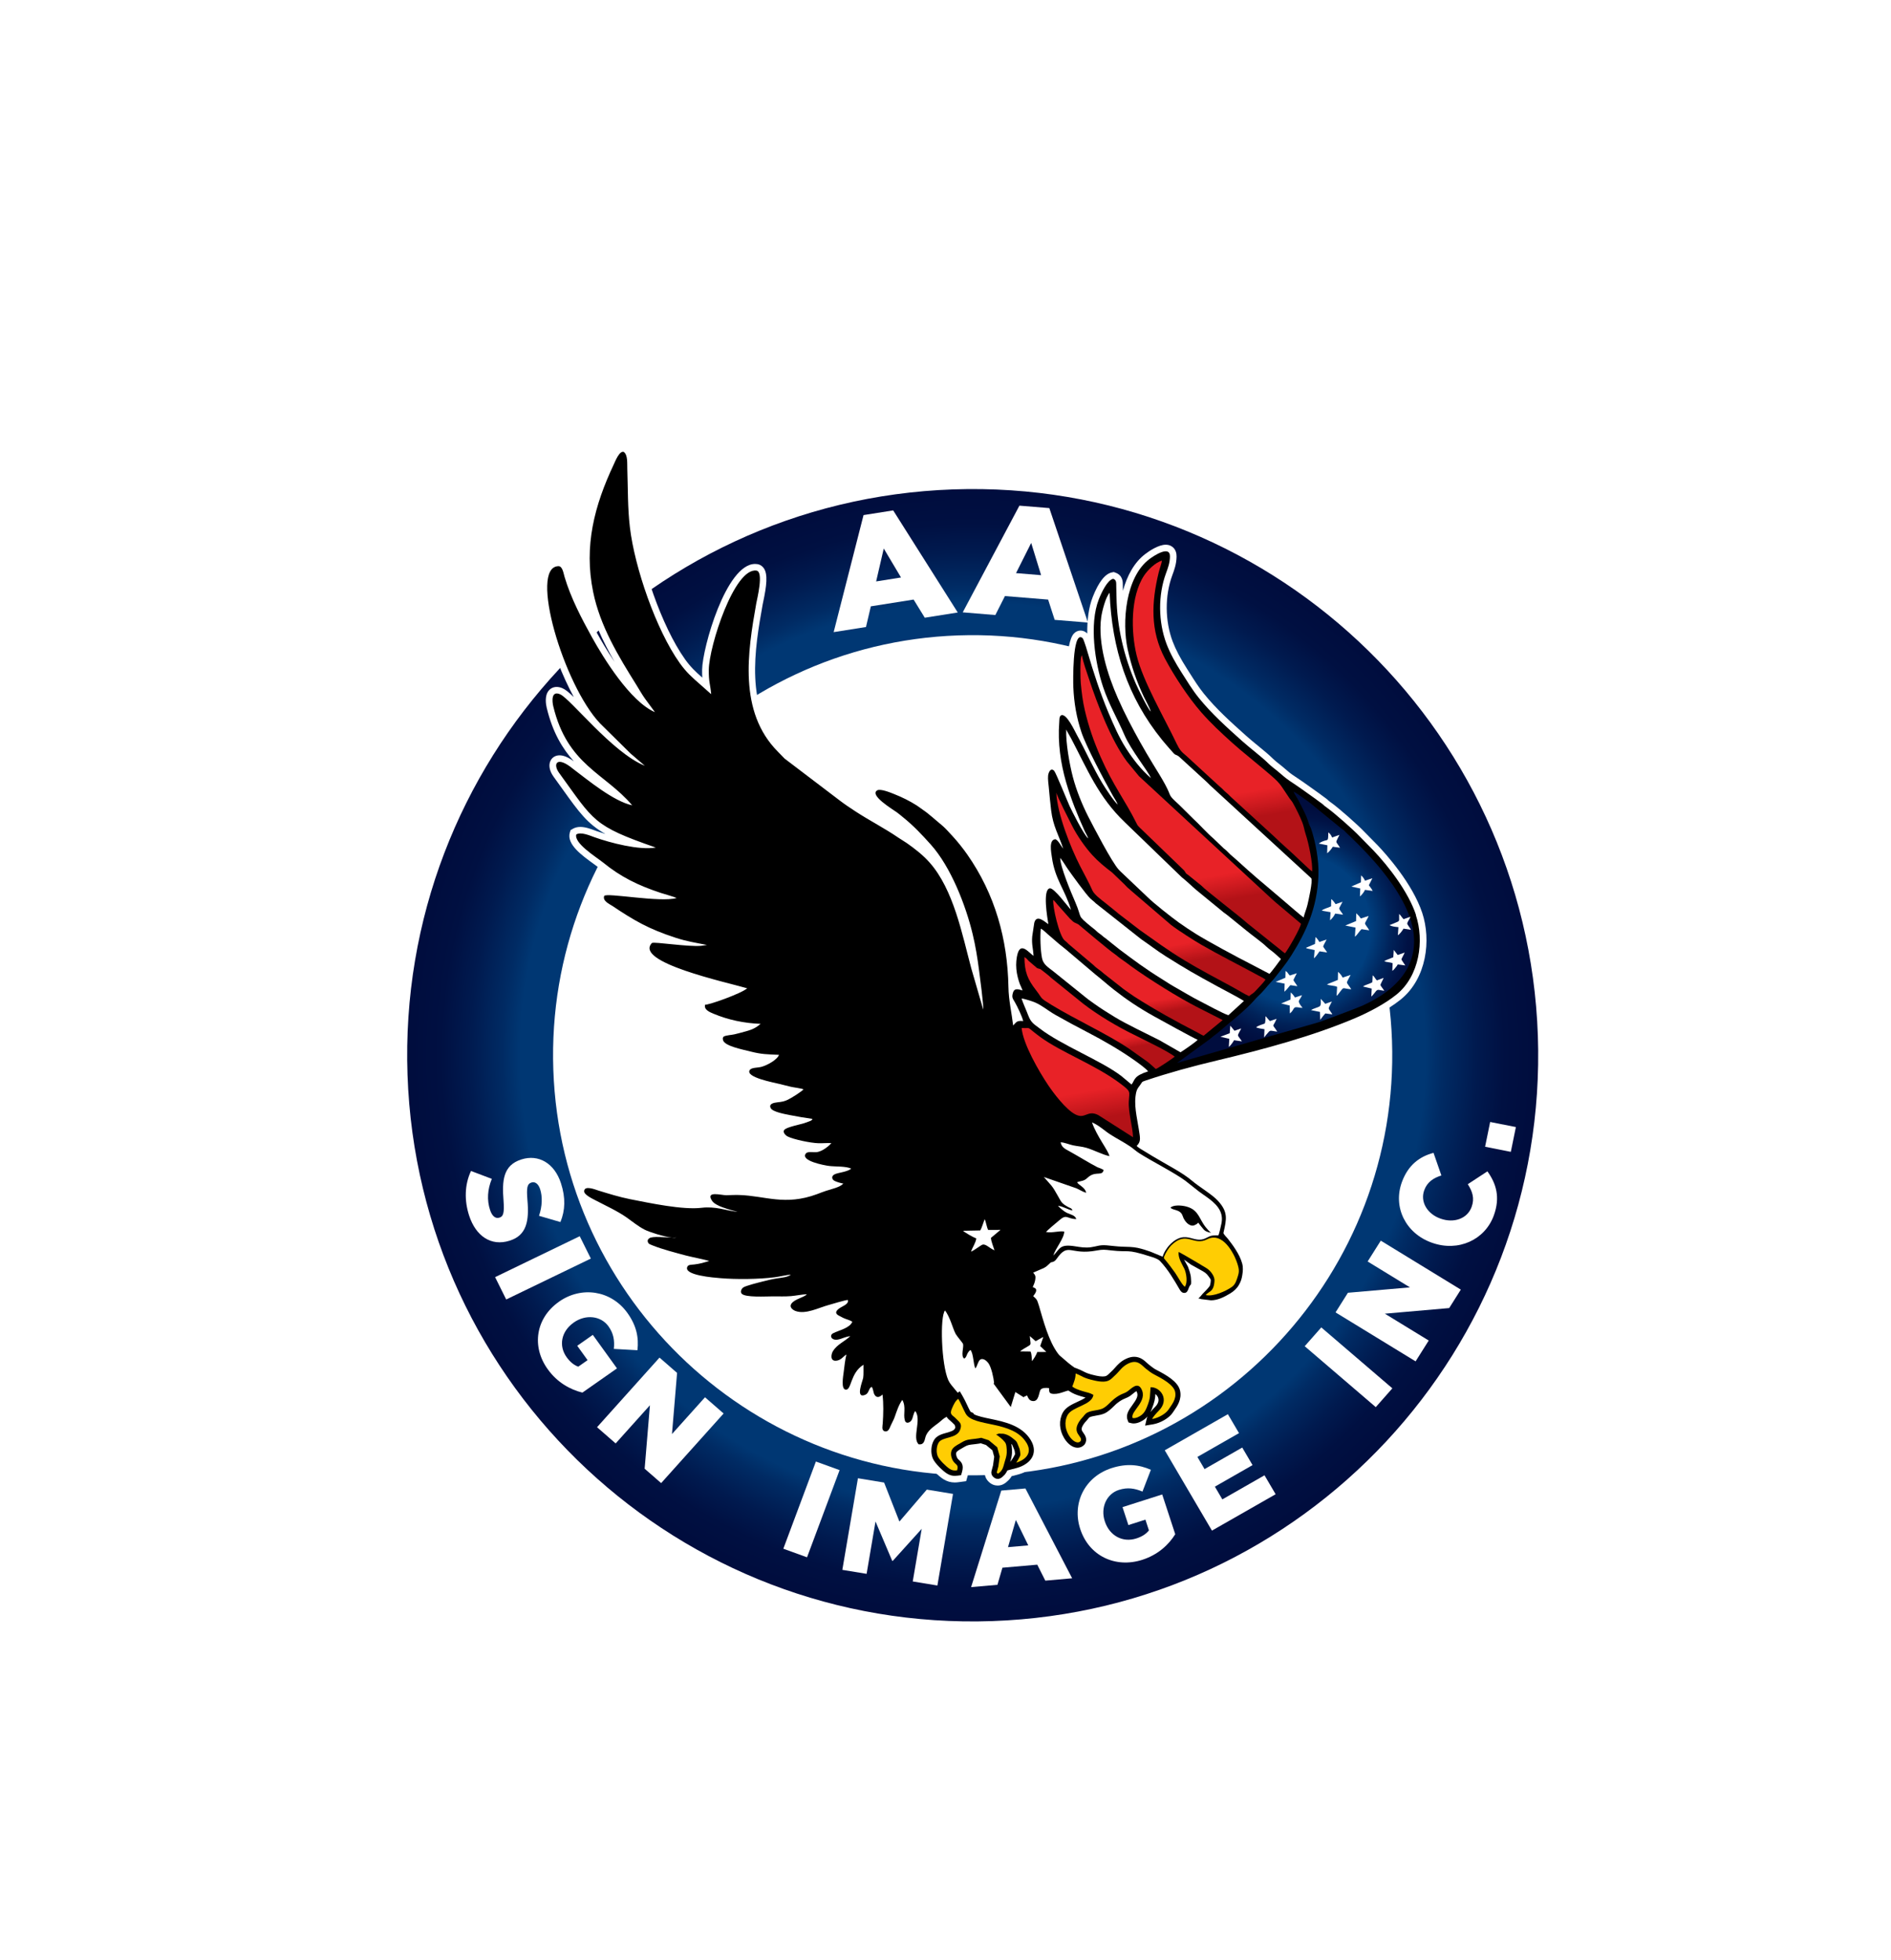
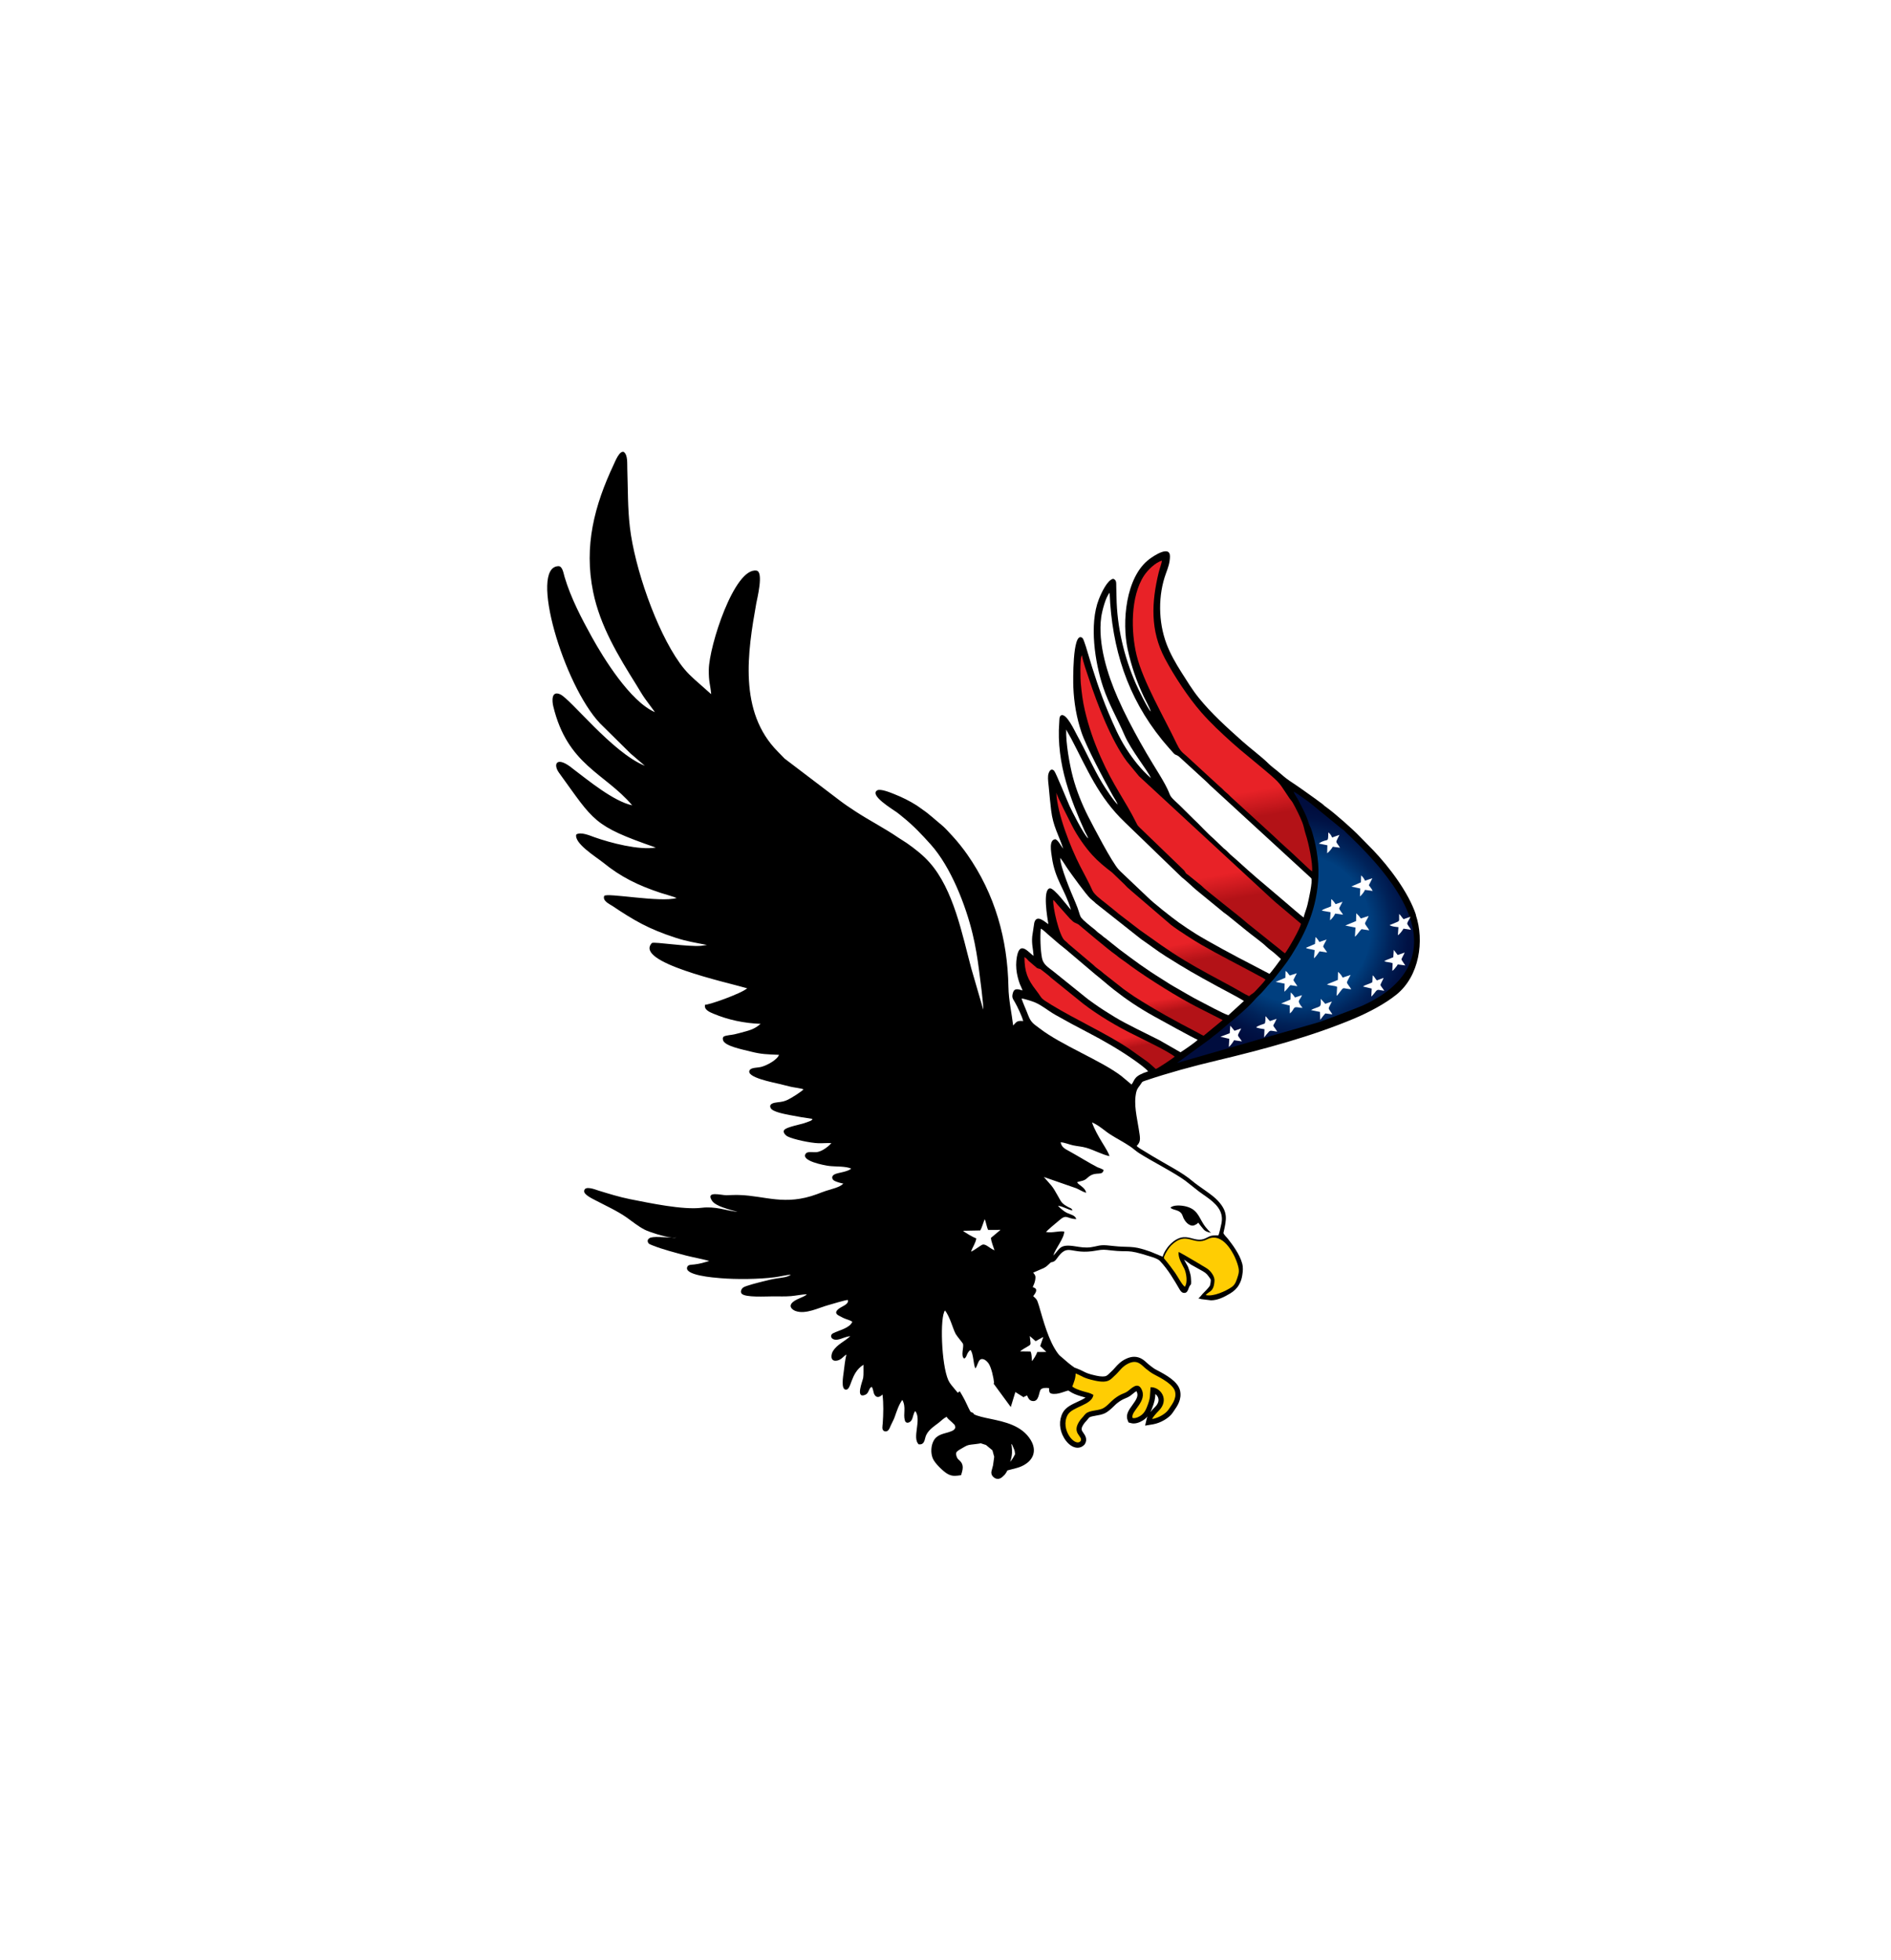
<svg xmlns="http://www.w3.org/2000/svg" xmlns:xlink="http://www.w3.org/1999/xlink" id="Layer_1" data-name="Layer 1" version="1.1" viewBox="0 0 698 723.33">
  <defs>
    <style>
      .cls-1, .cls-2, .cls-3, .cls-4, .cls-5, .cls-6, .cls-7, .cls-8, .cls-9, .cls-10, .cls-11, .cls-12, .cls-13, .cls-14 {
        stroke-width: 0px;
      }

      .cls-1, .cls-2, .cls-4, .cls-5, .cls-6, .cls-7, .cls-8, .cls-9, .cls-10, .cls-12, .cls-13, .cls-14 {
        fill-rule: evenodd;
      }

      .cls-1, .cls-4, .cls-11 {
        fill: #fff;
      }

      .cls-15 {
        filter: url(#drop-shadow-4);
      }

      .cls-2 {
        fill: url(#linear-gradient-3);
      }

      .cls-16 {
        filter: url(#drop-shadow-3);
      }

      .cls-3 {
        fill: none;
      }

      .cls-4 {
        filter: url(#drop-shadow-1);
      }

      .cls-5 {
        fill: url(#radial-gradient-2);
      }

      .cls-6 {
        fill: url(#linear-gradient);
      }

      .cls-7 {
        fill: #000;
      }

      .cls-8 {
        fill: url(#linear-gradient-2);
      }

      .cls-9 {
        fill: url(#linear-gradient-5);
      }

      .cls-10 {
        fill: url(#radial-gradient);
        filter: url(#drop-shadow-2);
      }

      .cls-12 {
        fill: url(#linear-gradient-6);
      }

      .cls-13 {
        fill: #ffcd03;
      }

      .cls-14 {
        fill: url(#linear-gradient-4);
      }
    </style>
    <filter id="drop-shadow-1" filterUnits="userSpaceOnUse">
      <feOffset dx="0" dy="6.15" />
      <feGaussianBlur result="blur" stdDeviation="6.15" />
      <feFlood flood-color="#231f20" flood-opacity=".75" />
      <feComposite in2="blur" operator="in" />
      <feComposite in="SourceGraphic" />
    </filter>
    <radialGradient id="radial-gradient" cx="359.03" cy="383.33" fx="359.03" fy="383.33" r="208.86" gradientUnits="userSpaceOnUse">
      <stop offset=".8" stop-color="#003773" />
      <stop offset=".83" stop-color="#002b64" />
      <stop offset=".89" stop-color="#001a4f" />
      <stop offset=".94" stop-color="#001042" />
      <stop offset=".99" stop-color="#000d3e" />
    </radialGradient>
    <filter id="drop-shadow-2" filterUnits="userSpaceOnUse">
      <feOffset dx="0" dy="6.15" />
      <feGaussianBlur result="blur-2" stdDeviation="6.15" />
      <feFlood flood-color="#231f20" flood-opacity=".75" />
      <feComposite in2="blur-2" operator="in" />
      <feComposite in="SourceGraphic" />
    </filter>
    <filter id="drop-shadow-3" filterUnits="userSpaceOnUse">
      <feOffset dx="3.45" dy="3.45" />
      <feGaussianBlur result="blur-3" stdDeviation="3.42" />
      <feFlood flood-color="#231f20" flood-opacity=".75" />
      <feComposite in2="blur-3" operator="in" />
      <feComposite in="SourceGraphic" />
    </filter>
    <radialGradient id="radial-gradient-2" cx="126.08" cy="351.1" fx="126.08" fy="351.1" r="28.89" gradientTransform="translate(273.12 -229.53) scale(1.63)" gradientUnits="userSpaceOnUse">
      <stop offset=".58" stop-color="#003f7f" />
      <stop offset=".59" stop-color="#003d7c" />
      <stop offset=".74" stop-color="#00235a" />
      <stop offset=".87" stop-color="#001245" />
      <stop offset=".95" stop-color="#000d3e" />
    </radialGradient>
    <linearGradient id="linear-gradient" x1="438.64" y1="205.22" x2="459.93" y2="325.96" gradientUnits="userSpaceOnUse">
      <stop offset=".73" stop-color="#e82227" />
      <stop offset=".81" stop-color="#b31217" />
    </linearGradient>
    <linearGradient id="linear-gradient-2" x1="428.83" y1="236.67" x2="449.9" y2="356.15" xlink:href="#linear-gradient" />
    <linearGradient id="linear-gradient-3" x1="421.34" y1="287" x2="436.33" y2="372.01" xlink:href="#linear-gradient" />
    <linearGradient id="linear-gradient-4" x1="394.29" y1="376.39" x2="402.43" y2="422.52" gradientUnits="userSpaceOnUse">
      <stop offset=".58" stop-color="#e82227" />
      <stop offset=".81" stop-color="#b31217" />
    </linearGradient>
    <linearGradient id="linear-gradient-5" x1="415.17" y1="327.49" x2="425.42" y2="385.6" xlink:href="#linear-gradient" />
    <linearGradient id="linear-gradient-6" x1="401.69" y1="349.09" x2="410.22" y2="397.45" xlink:href="#linear-gradient" />
    <filter id="drop-shadow-4" filterUnits="userSpaceOnUse">
      <feOffset dx="3.45" dy="3.45" />
      <feGaussianBlur result="blur-4" stdDeviation="3.42" />
      <feFlood flood-color="#231f20" flood-opacity=".75" />
      <feComposite in2="blur-4" operator="in" />
      <feComposite in="SourceGraphic" />
    </filter>
  </defs>
  <path class="cls-4" d="M358.9,595.25c-55,0-107.13-21.08-146.8-59.37-39.76-38.38-62.72-89.95-64.63-145.22-1.96-56.57,18.21-110.52,56.78-151.91,38.58-41.39,90.94-65.26,147.45-67.22,2.48-.09,4.99-.13,7.46-.13,55,0,107.13,21.08,146.8,59.37,39.76,38.38,62.72,89.95,64.63,145.22,1.96,56.57-18.21,110.52-56.78,151.91-38.58,41.39-90.94,65.26-147.45,67.22-2.48.09-4.98.13-7.45.13h0ZM359.1,231.23c-1.77,0-3.56.03-5.33.09-40.49,1.4-78.05,18.55-105.77,48.29-27.72,29.74-42.21,68.44-40.81,108.98,2.85,82.34,69.51,146.83,151.77,146.83,1.77,0,3.56-.03,5.33-.09,83.72-2.9,149.48-73.45,146.58-157.27-2.85-82.34-69.51-146.83-151.77-146.83Z" />
-   <path class="cls-10" d="M351.81,174.48c-115.21,4-205.38,100.74-201.39,216.08,3.99,115.34,100.63,205.61,215.84,201.61,115.21-4,205.38-100.74,201.39-216.08-3.99-115.34-100.63-205.61-215.84-201.61ZM364.39,538.28c-85.35,2.96-157.19-64.15-160.15-149.59-2.96-85.44,64.08-157.37,149.42-160.32,85.35-2.96,157.19,64.15,160.15,149.59,2.96,85.44-64.08,157.36-149.42,160.32Z" />
  <g class="cls-16">
    <path class="cls-11" d="M170.41,428.74l7.68,2.91c-1.6,3.92-1.85,7.81-.66,11.45.76,2.33,2.02,3.32,3.44,2.87l.09-.03c1.37-.43,1.79-1.71,1.45-6.3-.56-7.2-.25-12.99,6.56-15.14l.09-.03c6.15-1.95,12.1,1.26,14.55,8.8,1.74,5.34,1.58,9.99-.2,14.32l-7.9-2.3c1.2-3.55,1.31-7.05.41-9.83-.69-2.11-1.97-2.84-3.15-2.47l-.09.03c-1.51.48-1.83,1.77-1.45,6.45.69,7.75-.31,13.02-6.51,14.98l-.09.03c-6.77,2.14-12.44-1.65-14.92-9.28-1.81-5.56-1.68-11.44.7-16.46Z" />
    <path class="cls-11" d="M210.54,452.82l4.1,8.25-31.24,15.1-4.1-8.25,31.24-15.1Z" />
    <path class="cls-11" d="M202.84,477.02l.08-.06c8.27-5.79,19.18-4.19,25.19,4.14,3.4,4.72,4.27,9.14,3.73,13.8l-8.71-.49c.32-3.11-.09-5.71-2-8.36-2.8-3.88-8.4-4.46-12.73-1.42l-.08.06c-4.58,3.21-5.67,8.54-2.6,12.8,1.3,1.8,2.7,2.9,4.28,3.48l3.44-2.41-3.82-5.3,5.75-4.03,8.92,12.37-12.76,8.94c-4.52-1.11-9.28-3.73-12.79-8.61-6.04-8.37-4.47-18.89,4.12-24.91Z" />
-     <path class="cls-11" d="M239.99,497.62l6.48,5.65-1.88,22.57,12.19-13.58,6.87,5.99-23.06,25.69-6.09-5.31,1.95-23.42-12.65,14.09-6.87-5.99,23.06-25.69Z" />
    <path class="cls-11" d="M297.71,535.98l8.75,3.17-12.02,32.18-8.75-3.17,12.02-32.18Z" />
    <path class="cls-11" d="M313.22,542.15l9.67,1.59,5.65,14.39,10.11-11.79,9.67,1.59-5.76,33.81-9.1-1.5,3.31-19.42-10.7,11.84-.19-.03-6.16-14.52-3.29,19.32-8.96-1.47,5.76-33.81Z" />
-     <path class="cls-11" d="M366.14,546.7l8.91-.78,17.25,33.15-9.91.87-2.97-5.89-12.86,1.12-1.84,6.31-9.72.85,11.14-35.63ZM376.1,566.92l-4.58-9.38-2.9,10.04,7.48-.65Z" />
+     <path class="cls-11" d="M366.14,546.7l8.91-.78,17.25,33.15-9.91.87-2.97-5.89-12.86,1.12-1.84,6.31-9.72.85,11.14-35.63Zl-4.58-9.38-2.9,10.04,7.48-.65Z" />
    <path class="cls-11" d="M395.3,560.93l-.03-.09c-3.11-9.5,1.73-19.28,11.61-22.44,5.6-1.79,10.14-1.28,14.48.63l-3.1,8.04c-2.92-1.23-5.56-1.62-8.7-.62-4.6,1.47-6.85,6.56-5.22,11.55l.03.09c1.72,5.26,6.55,7.89,11.61,6.28,2.14-.68,3.63-1.67,4.66-2.98l-1.3-3.96-6.28,2-2.17-6.62,14.65-4.68,4.81,14.68c-2.44,3.92-6.41,7.6-12.19,9.45-9.92,3.17-19.63-1.45-22.86-11.33Z" />
    <path class="cls-11" d="M426.48,531.83l23.3-13.32,4.11,6.99-15.36,8.78,2.64,4.49,13.91-7.95,3.81,6.48-13.91,7.95,2.76,4.7,15.56-8.89,4.11,6.99-23.51,13.43-17.42-29.65Z" />
    <path class="cls-11" d="M478.14,493.42l6.12-6.94,26.23,22.48-6.12,6.94-26.23-22.48Z" />
    <path class="cls-11" d="M489.52,480.94l4.57-7.25,22.89-1.99-15.61-9.55,4.85-7.69,29.54,18.07-4.29,6.81-23.75,2.07,16.2,9.91-4.85,7.69-29.54-18.07Z" />
    <path class="cls-11" d="M525.12,455.23l-.09-.03c-9.53-3.39-14.45-13.02-11-22.41,2.33-6.34,6.63-9.42,11.66-10.74l2.9,8.35c-2.99.94-5.23,2.45-6.32,5.42-1.6,4.34,1.16,8.78,5.92,10.48l.09.03c4.91,1.75,9.86.05,11.46-4.29,1.19-3.24.3-5.71-1.4-8.42l7.24-4.74c3.18,4.44,4.86,9.5,2.33,16.37-3.26,8.87-13.03,13.46-22.79,9.98Z" />
    <path class="cls-11" d="M544.72,419.81l1.87-9.15,9.5,1.87-1.87,9.15-9.5-1.88Z" />
  </g>
  <path class="cls-1" d="M422.54,402.26l.24-.32c.23-.31.39-.55.51-.75.2-.07.45-.16.56-.19,7.6-2.55,16.05-4.93,25.84-7.26,16.02-3.81,34.63-8.66,51.25-15.68,3.73-1.57,10.78-4.86,16.1-9.16,9.62-7.78,11.26-21.98,7.92-32-3.62-10.87-13.44-21.75-16.39-24.85l-4.98-5.06c-2.55-2.68-9.09-8.44-12.06-10.62l-.37-.26c-.26-.18-.46-.33-.66-.5-.13-.11-.22-.2-.3-.28-.22-.21-.49-.47-.99-.81-.44-.3-.83-.6-1.23-.9-.34-.25-.68-.52-1.06-.79-3.06-2.2-6.22-4.47-9.56-6.67-1.04-.68-2.04-1.54-3-2.38-.4-.35-.79-.68-1.18-1-.37-.3-.75-.6-1.13-.9-.74-.58-1.44-1.14-2.03-1.71-1.63-1.62-3.74-3.34-5.77-5-1.42-1.16-2.88-2.36-4.16-3.5-5.72-5.12-11.13-9.96-15.72-15.65-1.88-2.32-3.48-4.85-5.18-7.53-.36-.57-.72-1.13-1.08-1.7-2.39-3.73-4.16-7.1-5.26-10.02-2.86-7.58-2.92-16.92-.15-24.39.76-2.05,1.54-4.17,1.59-6.92.02-1.38-.37-2.49-1.16-3.29-.5-.51-1.4-1.12-2.84-1.12-2.7,0-6.12,2.35-7.46,3.36-4.18,3.13-6.83,8.13-8.33,13.64-.01-.52-.03-1.03-.04-1.55,0-.18,0-.36,0-.53,0-1.18,0-3.63-2.72-4.61l-.63-.23-.66.13c-2.53.5-4.92,3.55-7.09,9.05-1.52,3.86-2.1,8.58-2.03,13.51-.22-.23-.48-.44-.79-.62-.54-.31-1.12-.47-1.7-.47-.9,0-1.76.38-2.42,1.08-3.28,3.42-2.65,19.12-2.63,19.79.13,3.14.44,6.1.96,8.97-.81-.68-1.68-1.07-2.64-1.07-.5,0-.98.11-1.42.32l-.11.05-.1.06c-1.74,1.04-1.8,2.93-1.84,4.06,0,.18-.01.37-.03.55-.38,4.81-.08,10,.86,15.31-.44-.17-.84-.22-1.17-.22-2.33,0-3.61,2.33-3.82,4.5-.12,1.27.04,2.65.17,3.87.03.3.07.59.09.86l.14,1.47c.22,2.34.45,4.75.73,7.06.42,3.48,1.25,6,2.19,8.41-.47.25-.88.59-1.22,1.02-1.57,1.99-1.09,5.17-.78,7.28.03.21.06.39.08.56.49,3.58,1.43,6.37,2.5,8.88-.26-.06-.52-.09-.78-.09-.18,0-.37.02-.55.05-3.35.63-3.87,4.82-3.15,11.21-.21-.03-.43-.05-.65-.05-.71,0-3.07.25-3.84,3.42l-.03.11-.78,5.17v.07c-.08.88-.1,1.65-.07,2.35-.38-.12-.78-.18-1.19-.18-2.08,0-3.21,1.44-3.83,3.05-2.07-13.56-6.93-25.85-14.52-36.67-1.36-1.94-3.68-4.94-5.59-6.97-.29-.31-.6-.64-.91-.98-1.04-1.14-2.22-2.43-3.42-3.4-.65-.52-1.37-1.14-2.13-1.79-1.64-1.41-3.35-2.86-4.84-3.87-.36-.24-.67-.48-.98-.71-.44-.33-.9-.67-1.45-1.02-2.69-1.71-5.48-3.11-8.78-4.43l-.18-.07c-2.01-.81-4.3-1.63-6.07-1.63-.86,0-1.6.19-2.2.57-1.08.68-1.7,1.75-1.72,2.95-.04,2.69,2.76,5.07,7.94,8.52.38.25.69.46.89.6.53.38.93.71,1.38,1.09.24.2.49.4.77.63,3.56,2.85,6.6,6.01,10.06,9.89.32.36.63.72.94,1.1-1.8-1.69-3.95-3.41-6.59-5.26-.58-.4-1.14-.75-1.68-1.08-.47-.29-.94-.58-1.43-.92-2.89-1.98-5.92-3.75-8.85-5.46-2.33-1.36-4.73-2.77-6.99-4.23-2.26-1.47-4.12-2.72-5.85-4.06l-20.12-15.29-2.38-2.45c-14.13-14.22-10.18-36.42-7.29-52.62.03-.17.09-.46.17-.83,1.3-6.09,1.79-10.31.25-12.54-.57-.83-1.41-1.36-2.37-1.51-.29-.04-.58-.06-.87-.06-10.72,0-19.43,31.12-19.53,39.01-.02,1.17.01,2.13.07,2.95-2.57-2.25-4.39-3.99-6.39-6.8-8.73-12.24-16.33-35.19-17.96-48.95-.59-4.98-.69-10.13-.79-15.1-.04-2.04-.08-4.14-.16-6.22-.01-.35-.01-.72-.02-1.11,0-2.3-.02-5.45-2.31-7.09l-.28-.2-.32-.11c-.36-.13-.74-.19-1.12-.19-2.9,0-4.46,3.54-5.4,5.66-.07.16-.13.29-.18.39-8.55,18.15-10.95,33.13-7.79,48.57,1.9,9.27,6.02,17.82,10.37,25.39-2.91-4.31-5.2-8.3-6.35-10.39-3.83-6.93-7.68-14.35-9.86-21.68-.06-.2-.11-.43-.18-.67-.41-1.64-1.27-5.06-4.4-5.06h-.09c-2.49.06-4.44,1.51-5.5,4.07-3.4,8.22,2.73,30.93,11.29,46.66-1.85-1.78-3.11-2.8-4.18-3.26-.76-.33-1.46-.48-2.15-.48-1.2,0-2.25.51-2.98,1.42-1.52,1.92-.98,5.05-.68,6.3,2.19,9.1,5.83,15.09,10.02,19.74-2.04-1.49-3.77-2.22-5.27-2.22s-2.71.73-3.33,1.95c-.83,1.63-.41,3.86,1.13,5.97,1.19,1.64,2.27,3.14,3.26,4.53,6.15,8.59,9.16,12.79,15.85,16.58-1.14-.35-2.21-.7-3.18-1.04-.22-.08-.45-.16-.71-.26-1.47-.55-3.48-1.3-5.37-1.3-1.06,0-1.99.24-2.78.7l-.83.49-.27.93c-1.22,4.29,4.4,8.34,8.91,11.6.74.53,1.37.99,1.79,1.32,4.39,3.58,8.79,6.3,14.15,8.64-.96-.09-1.9-.19-2.82-.28-3.25-.33-6.06-.62-7.83-.62-1,0-2.66,0-3.57,1.34l-.16.24-.1.27c-1.31,3.47,2.12,5.49,3.41,6.25.18.11.35.2.48.29,6.05,4.05,10.56,6.79,16.19,9.18-.45.03-.91.13-1.34.36l-.33.18-.26.27c-1.87,1.93-1.68,3.89-1.4,4.88,1.5,5.35,12.68,9.32,31.52,14.25-3.08,1.24-6.64,2.47-8.19,2.82l-1.91-1.1-.92,2.84c-1.29,3.96,3,5.75,4.41,6.34l.12.05c2.83,1.18,5.8,2.1,8.89,2.76-1.06.27-1.49.32-2,.39-.47.06-1.01.13-1.97.33-1.19.25-2.06.81-2.58,1.66-.52.85-.61,1.87-.29,3.03.85,2.99,5.08,4.23,10.52,5.53.51.12.99.24,1.4.34,1.63.42,2.98.68,4.27.85-.1.03-.2.06-.3.09-.35.1-.86.15-1.35.21-1.43.17-3.4.39-4.44,2.07-.61.97-.71,2.13-.28,3.16,1.06,2.53,5.04,3.87,11.57,5.32.41.09.73.16.93.21,1.21.31,2.42.6,3.65.91-.27.15-.52.28-.75.4-.99.49-1.47.58-3.11.75-.93.1-3.39.37-4.42,2.26-.32.59-.74,1.81.05,3.37.99,1.96,3.61,2.83,8.1,3.73-.91.32-1.64.66-2.17,1.07-.99.76-1.49,1.87-1.38,3.05.17,1.88,1.8,3.19,2.74,3.67,1.39.71,4.01,1.44,6.62,1.97-.24.18-.48.39-.68.66-.87,1.11-1.08,2.45-.57,3.67,1.37,3.3,8.14,4.49,10.35,4.79-.37.57-.58,1.22-.58,1.91,0,.79.27,1.56.76,2.2-.47.14-.94.28-1.38.42-.81.26-1.56.55-2.29.83-.36.14-.72.28-1.11.42-3.61,1.33-6.96,1.95-10.56,1.95-2.98,0-5.75-.42-8.69-.87-2.7-.41-5.49-.83-8.54-.93-.35-.01-.7-.02-1.03-.02-.73,0-1.43.02-2.14.05-.56.02-1.13.04-1.74.04-.24,0-.82-.08-1.29-.14-.86-.12-1.83-.25-2.74-.25-1.85,0-3.12.6-3.79,1.8-.52.93-.55,1.98-.08,3.14-.48.03-.96.07-1.43.12-.81.1-1.76.15-2.81.15-6.19,0-14.78-1.7-21.05-2.94l-1.8-.36c-3.61-.71-7.53-1.92-10.99-2.98l-.38-.12c-.11-.03-.26-.09-.44-.15-1.34-.46-2.76-.91-4.11-.91-2.6,0-3.84,1.75-3.92,3.49-.11,2.72,2.99,4.33,5.04,5.39l.27.14c1.06.56,2.14,1.1,3.22,1.65,2.85,1.44,5.79,2.92,8.24,4.65.58.41,1.15.83,1.71,1.25,1.57,1.16,3.2,2.36,5.13,3.37.1.05.22.11.35.17-.64,1.02-.71,2.3-.12,3.52.65,1.36,1.89,1.83,2.62,2.11.1.04.21.08.33.13,3.27,1.33,7.78,2.53,11.4,3.5l.7.19c-.18.19-.34.41-.48.67-.61,1.14-.63,2.41-.04,3.5,1.29,2.39,5.34,3.66,13.95,4.37l.23.02c1.8.15,3.84.25,5.98.29-.81,1.27-1.01,2.94-.03,4.33,1.12,1.59,3.5,2.18,8.78,2.18,1.14,0,2.25-.03,3.19-.05.66-.02,1.23-.03,1.65-.03h.08c.43,0,.89,0,1.35.01.6,0,1.22.01,1.84.01.34,0,.66,0,.96,0-.23.74-.22,1.52.03,2.26.65,1.9,2.6,2.76,3.18,2.98.98.36,2.06.55,3.22.55,2.69,0,5.37-.95,7.73-1.79.91-.32,1.77-.63,2.46-.81.01,0,.03,0,.05-.01-.01.12-.02.25-.02.38,0,.8.34,2.31,2.44,3.34.23.11.44.23.66.34.2.11.4.22.61.32-.38.16-.76.3-1.12.44-.81.31-1.65.63-2.4,1.02-1.56.81-2.35,2.44-1.96,4.04.24.99.88,1.79,1.75,2.31-.28.34-.55.7-.79,1.09-.9,1.45-1.37,3.68-.42,5.39.67,1.21,1.92,1.91,3.42,1.91.09,0,.18,0,.28,0,.18,0,.35-.03.51-.05-.04.31-.19,1.54-.19,1.54-.02.14-.04.31-.07.51-.39,2.8-.66,5.67.68,7.38.58.73,1.4,1.19,2.31,1.28.12.01.24.02.35.02,1.25,0,2.1-.57,2.73-1.36.04.81.26,1.54.72,2.17.62.84,1.59,1.32,2.67,1.32.6,0,1.22-.14,1.9-.42.32-.13.59-.29.84-.46.65.79,1.5,1.29,2.45,1.41.1,2.55-.02,5.07-.16,7.15-.01.17-.03.34-.05.51-.13,1.06-.43,3.55,1.96,4.74l.18.09.2.06c.41.12.82.19,1.22.19,2.57,0,3.54-2.32,3.95-3.31l.13-.3c.16-.37.35-.73.53-1.11.1-.21.21-.41.31-.63.57,1.33,1.73,2.14,3.14,2.14.33,0,.67-.05.99-.14-.34,2.64-.58,5.54,1.51,7.46l.58.53.78.09c.23.03.45.04.66.04.74,0,1.35-.15,1.86-.39-.03,1.35.19,2.71.67,3.94,1.02,2.62,4.64,5.88,6.29,6.89,1.32.81,2.64,1.19,4.13,1.19.43,0,.89-.03,1.39-.1l2.84-.38.78-2.76c1.06-3.72-.54-5.7-1.85-6.86.28-.16.58-.33.79-.45.34-.19.67-.38.98-.56.54-.32.7-.36,2.38-.55l.77-.09c.46-.05.9-.12,1.35-.19l.91.3,1.42,1.18.32,1.18c-.19,1.36-.29,2.09-.34,2.51-.18.65-.35,1.3-.52,1.95-.21.81-.21,1.63.02,2.43.26.92.75,1.51.92,1.72,1.26,1.49,2.72,1.81,3.71,1.81,1.74,0,2.84-.94,3.25-1.29l.05-.05c.59-.5,1.26-1.13,1.77-1.99.03-.04.05-.08.08-.13l2.69-.71c.92-.24,5.62-1.67,7.32-5.88.58-1.43,1.23-4.36-.92-7.94-2.02-3.36-5.04-5.37-8.24-6.69l1.86-6.06.59.37.66-.77c.54.96,1.44,2.01,3.07,2.33.32.06.63.09.93.09,2.81,0,3.85-2.3,4.32-3.85,1.05,1.16,2.62,1.2,3.17,1.21h.24c1.66,0,3.02-.45,4.11-.81,0,0,.65-.22.71-.23.18.11.38.23.61.36-1.74.93-3.41,2.11-4.44,4.03-1.92,3.58-1.71,7.98.55,11.76,1.78,2.98,4.42,4.76,7.06,4.76,1.64,0,3.16-.67,4.26-1.9l.25-.28.2-.32c1.34-2.11,1.13-4.41-.61-6.83-.02-.03-.05-.07-.08-.11.09-.16.24-.39.49-.72.04-.06.09-.1.17-.18.22-.23.45-.48.7-.78.1-.12.35-.45.38-.48.37-.11,1.05-.22,1.46-.29,1.09-.19,2.32-.4,3.54-.92,1.79-.76,3.18-2.11,4.3-3.21.38-.37.78-.76,1.03-.95.3-.23.55-.42.79-.57-.91,1.59-1.55,3.55-.7,5.75l.81,2.09,2.17.55c.5.13,1.02.19,1.55.19.47,0,.92-.05,1.36-.13l-.35,1.48,6.47-1.07c3.53-.58,7.3-2.85,8.95-5.4.14-.21.29-.43.48-.69,1.23-1.75,3.51-5.01,2.57-9.25-.95-4.34-5.69-7.1-10.05-9.34-.59-.3-1.1-.7-1.76-1.22l-.48-.37c-.16-.12-.4-.34-.63-.55-1.19-1.1-3.19-2.93-6.38-2.93-1.32,0-2.63.31-4.01.96-2.45,1.15-3.8,2.67-4.88,3.89-.44.5-.82.92-1.25,1.31-.26.23-.5.46-.74.7-.15.15-.34.33-.44.41-.05,0-.15.02-.32.02-.33,0-.93-.04-1.9-.26-2.55-.55-3.28-.92-4.19-1.39-.59-.3-1.33-.68-2.4-1.08l-.79-.3c-1.38-.97-2.94-2.32-4.03-3.3-.24-.22-.44-.38-.62-.52-.27-.22-.36-.29-.55-.54-2.9-3.82-4.73-10.14-6.2-15.22-.19-.64-.37-1.26-.54-1.86-.48-1.61-.82-2.43-1.34-3.1.86-1.86.38-3.13-.27-3.92.13-.41.24-.85.32-1.32.12-.71.16-1.31.1-1.86l1.78-.77.08-.04c1.14-.6,1.79-1.23,2.32-1.73.08-.08.17-.16.25-.24.07-.02.15-.04.23-.07,1.43-.42,2.24-1.37,2.78-2.13,1.55-2.19,2.08-2.19,2.4-2.19.37,0,.91.09,1.53.2,1.07.19,2.55.44,4.46.44,1.54,0,3.12-.16,4.85-.48.9-.17,1.49-.24,2.05-.24.61,0,1.28.08,2.32.2,2.71.32,4.23.33,5.45.34,1.96.01,3.04.02,8.64,1.8l.27.09c.68.21,2.08.66,2.42.99,2.74,2.92,4.71,6.28,6.78,9.84l.15.25c.51.87,1.4,1.98,2.76,2.3.36.08.71.13,1.05.13,2.62,0,3.51-2.33,3.84-3.21.06-.15.14-.36.19-.48,1.07-1.04.96-2.63.85-4.05v-.18c-.03-.3-.05-.6-.09-.89.29.16.58.33.87.49.79.44.98.69,1.63,1.62-.02.2-.06.42-.1.58-.5.63-1.1,1.24-1.74,1.88l-.45.45c-.09.09-.25.28-.45.52-.16.2-.55.66-.7.79,0,0,.48-.41,1.26-.41l-.63,4.77,1.31.35,3.9.48h.16c3.14-.03,5.86-1.42,8.33-2.91,1.81-1.1,3.14-2.42,4.05-4.03.84-1.49,1.24-2.65,1.53-4.45.24-1.53.42-3.35-.1-5.26-.49-1.79-1.33-3.61-2.66-5.73-1.02-1.62-2.14-3.1-3.11-4.34-.08-.1-.24-.28-.45-.51-.1-.11-.29-.32-.47-.52,1.07-4.72,1.57-8.32-2.92-13.17-1.43-1.54-3.67-3.12-5.84-4.65-1.41-.99-2.74-1.93-3.73-2.77-1.78-1.51-3.93-2.98-6.99-4.77-1.15-.67-2.31-1.33-3.46-1.99-2.34-1.34-4.77-2.73-7.08-4.18-.3-.19-.63-.38-.97-.58-.11-.07-.23-.13-.34-.2.59-1.59.33-3.2.05-4.98-.05-.28-.09-.58-.14-.9-.14-.91-.3-1.83-.46-2.75-.63-3.55-1.22-6.91-.51-10.04.11-.49.25-.7.73-1.34ZM348.73,526.45s-.07.02-.1.03c.11-.09.43-.37.48-.42.05.04.22.18.26.21-.25.07-.48.14-.64.18ZM366.07,521.26c-1.68-.35-3.56-.74-4.82-1.21-.31-.37-.72-.67-1.21-.88-.29-.57-.56-1.15-.85-1.76-.5-1.07-1.01-2.17-1.69-3.33l-2.4-4.12-1.09.77s-.06-.07-.09-.11c-.63-.75-1.29-1.53-1.59-2.22-1.44-3.22-2.16-10.48-2.19-16.12.18.42.36.82.56,1.18.33.6.96,1.42,1.89,2.59.18.23.4.51.57.73-.02.26-.07.61-.1.87-.22,1.76-.56,4.43,1.63,5.79l1.07.67,1.16-.5c.08-.04.16-.07.24-.11.16.92.35,1.78.69,2.52l1.43,3.13,2.47-2.39c.71-.68,1.01-1.47,1.23-2.05,0-.02.02-.05.03-.07.48.8,1.01,2.62,1.32,4.28l-1.39.55,9.93,13.52c-2.35-.81-4.72-1.3-6.8-1.73Z" />
  <path class="cls-7" d="M522.66,337.67c-2.8-8.4-9.89-17.68-15.82-23.91l-5-5.09c-2.47-2.6-8.94-8.28-11.74-10.34-.42-.31-.78-.55-1.17-.87-.48-.41-.55-.57-1.09-.93-.84-.57-1.48-1.11-2.34-1.72-3.08-2.22-6.21-4.46-9.48-6.61-1.62-1.07-3.04-2.42-4.4-3.54-1.1-.91-2.31-1.77-3.32-2.76-2.66-2.65-6.73-5.63-9.82-8.4-5.68-5.08-11.29-10.11-16.01-15.95-2.38-2.95-4.35-6.23-6.41-9.45-1.96-3.06-4.11-6.82-5.49-10.48-3.07-8.15-3.14-18.04-.16-26.09.72-1.95,1.4-3.79,1.44-6.11.07-4.33-6.01-.25-7.58.93-8.87,6.64-10.18,23.41-8.04,33.24,1.36,6.26,3.29,11.88,6,17.62.7,1.47,2.17,4.06,2.55,5.42-1.06-.91-4.73-8.45-5.52-10.28-4.41-10.11-6.96-20.96-7.14-31.96-.02-1.28-.05-2.55-.09-3.83-.04-1.4.18-2.46-1.13-2.93-2.18.43-4.37,5.2-5.3,7.56-3.63,9.23-1.41,23.46,1.56,32.33,2.2,6.58,5.24,11.58,7.86,17.68,2.43,5.67,8.65,13.22,9.82,15.99-3.62-3.09-6.6-6.95-9.16-10.92-2.58-3.99-4.68-8.82-6.63-13.47-2.96-7.08-5.46-14.72-7.62-22.13-.38-1.3-.73-2.5-1.2-3.75-.24-.62-.4-1.32-.92-1.61-3.5-1.99-3.2,16.51-3.13,18.18.25,6.02,1.21,11.42,3.01,16.81,1.71,5.12,8.33,17.62,11.55,23.33.52.91,1.52,2.41,1.85,3.34-1.29-1.02-4.59-6.05-5.69-7.87-3.4-5.62-6.12-11.91-9.29-17.64-.91-1.64-3.96-8.37-5.93-7.45-.76.46-.61,1.63-.7,2.72-.58,7.34.52,14.99,2.54,21.98,1.81,6.26,4.25,12.28,6.94,18.2.38.84.98,1.7,1.22,2.56-1.64-1.34-6.19-10.46-6.85-11.91-.81-1.77-5.08-12.37-5.7-13.04-1.34-1.43-2.16.71-2.26,1.82-.12,1.3.14,2.96.26,4.27.26,2.76.52,5.7.86,8.46.73,5.97,2.73,8.91,4.47,14.18-.8-.92-1.79-3.1-2.89-3.51-2.51.2-1.56,4.73-1.31,6.58,1.13,8.3,4.84,11.94,7.07,19.5-1.2-1.21-6.27-8.24-7.85-7.95-2.69.5-.89,10.9-.51,13.22-1.2-.72-4.37-3.89-5.21-.46l-.75,4.99c-.26,2.96.34,4.48.5,7.16-1.85-1.11-5.53-6.61-6.36,1.87-.19,1.98.04,4.1.51,5.99.21.83.46,1.71.77,2.52.28.72.85,1.83,1,2.4-1.53-.43-2.96-.99-3.51.77-.55,1.79-.13,2.17.69,3.56.86,1.48,2.68,5.26,3.07,6.97-2.56-.27-2.52.51-3.71,1.63-.56-4.78-1.65-9.25-1.74-14.22-.32-17.66-4.97-34.28-15.21-48.91-1.43-2.05-3.66-4.88-5.37-6.7-1.26-1.34-2.69-3.03-4.08-4.16-1.99-1.61-4.73-4.15-6.8-5.53-.88-.59-1.52-1.14-2.38-1.69-2.65-1.68-5.35-3.02-8.38-4.22-1.21-.48-5.05-2.09-6.26-1.33-2.86,1.8,5.63,6.89,7.24,8.05.89.64,1.42,1.12,2.25,1.79,3.89,3.11,7.1,6.53,10.36,10.17,7.36,8.24,12.85,22.29,15.43,33.04,1.06,4.39,1.79,8.92,2.38,13.52.31,2.4,1.68,12.63,1.52,14.33l-4.41-15.21c-3.34-12.38-6.49-29.11-15.46-39.16-2.36-2.64-5.31-4.97-8.3-7.06-1.01-.71-2.01-1.24-3.1-1.99-5.1-3.5-10.65-6.32-15.79-9.67-2.09-1.36-4.11-2.71-6-4.16l-20.26-15.4-2.49-2.56c-14.62-14.71-11.16-36.8-7.96-54.76.27-1.52,2.83-11.64.08-12.06-8.17-1.23-17.5,27.87-17.61,36.58-.06,4.6.58,5.44.88,9.03l-4.05-3.59c-3.04-2.63-5.19-4.58-7.56-7.9-8.74-12.26-16.65-35.28-18.39-50.07-.85-7.14-.71-14.33-.96-21.53-.08-2.12.24-5.2-1.31-6.32-1.61-.57-3.21,3.6-3.69,4.61-7.17,15.22-11.07,30.12-7.61,47.05,2.59,12.67,9.28,23.64,15.95,34.32,1.08,1.73,2.06,3.51,3.22,5.12l3.64,4.95c-9.12-3.94-18.98-19.95-23.29-27.73-3.79-6.85-7.77-14.45-10.06-22.17-.4-1.35-.76-4.03-2.28-3.99-10.99.27,1.89,43.85,15.38,58.04l11.26,11.12,5.26,4.51c-12.01-4.82-27.4-24.72-31.31-26.4-3.25-1.39-2.94,2.57-2.49,4.44,5.24,21.76,19,24.6,29.14,36.56-6.86-1.48-16.07-9.09-21.78-13.41-6.07-5.04-7.62-1.88-5.21,1.43,13.02,17.92,12.34,19.45,35.69,27.57-6.2,1.04-16.7-1.72-22.53-3.78-1.79-.63-5.05-2.1-6.81-1.06-.92,3.23,7.26,8.27,9.9,10.37,6.53,5.33,12.98,8.47,21.29,11.21,1.08.35,5.27,1.54,5.85,1.88-5.97,1.77-25.86-2.06-26.73-.77-.7,1.86,1.93,2.98,2.97,3.67,8.1,5.42,13.42,8.53,23.33,11.75,4.2,1.37,7.32,1.83,11.63,2.68-.17,0-1.59.26-2.11.31-4.93.45-17.23-1.56-18.2-1.04-6.85,7.08,27.45,14.47,35.15,16.72-2.16,1.98-14.83,6.41-15.5,6.03-.61,1.88,1.74,2.8,3.15,3.39,5.37,2.24,11.2,3.47,17.32,3.71-2.53,2.14-4.1,2.38-7.97,3.44-2.97.8-2.66.49-4.87.95-.93.2-1.32.6-1.03,1.65.61,2.16,7.09,3.39,10.19,4.18,3.98,1.02,6.14,1.03,10.46,1.21-.69,1.88-4.4,3.86-6.44,4.42-1.57.43-3.73.19-4.38,1.23-1.66,2.65,9.02,4.6,10.77,5.05,1.45.37,2.91.72,4.42,1.09,1,.24,4.05.61,4.67.95-.88.94-4.15,3.02-5.72,3.8-1.38.68-2.23.8-3.92.99-1.34.15-3.27.54-2.47,2.13.72,1.42,5.25,2.21,7.03,2.57,2.64.54,5.69,1.03,8.39,1.42-.27.66-.62.68-1.37.97-.61.24-1.06.4-1.66.6-1.65.52-5.94,1.35-7.14,2.27-1.17.9.23,2.25.97,2.63,2.18,1.11,8.58,2.44,11.44,2.51,1.54.04,3.28-.14,4.75-.03-.9,1-3.36,3.16-5.62,3.34-1.17.09-3.17-.35-3.81.47-2.13,2.72,6.8,4.39,8.59,4.61,2.38.29,6.32.04,8.16,1.01-1.69,1.3-4.89,1.4-6.22,2.12-1.19.64-.97,1.81.02,2.35.81.44,2.28.84,3.28,1.03-1.23,1.34-4.12,1.95-6.43,2.69-1.12.36-2.14.79-3.29,1.21-11.85,4.38-19.07.61-28.71.31-1.71-.06-3.14.06-4.8.08-1.81.02-7.52-1.68-5.35,1.86.61.99,1.38,1.41,2.57,2,1.52.76,5.07,1.85,6.94,2.21-1.48,0-4.6-.79-6.24-1.09-2.27-.42-4.61-.63-6.99-.34-6.96.85-19.06-1.73-26.42-3.18-3.87-.76-8-2.05-11.62-3.16-1.13-.35-5.24-2.07-5.33.22-.05,1.27,2.88,2.69,4.02,3.28,3.93,2.07,8.19,3.97,11.73,6.46,2.14,1.51,4.12,3.18,6.57,4.45,1.61.84,7.05,2.6,10.03,2.93.64.02,1.2,0,1.64-.04-.34.12-.92.12-1.64.04-2.79-.07-6.97-.57-8.22.2-.57.35-.89.89-.51,1.66.28.59.94.74,1.68,1.04,3.47,1.41,8.59,2.73,12.25,3.71,1.89.51,7.42,1.59,8.63,2.04-1.88.55-3.37,1.01-5.5,1.27-.94.11-2.16.03-2.54.75-1.77,3.27,9.92,4.12,12.21,4.31,5.76.48,14.09.42,19.98-.34,2.01-.26,3.98-.79,5.97-.98-1.06.94-3.21,1.11-4.98,1.38-1.86.28-3.6.7-5.34,1.15-1.29.33-6.43,1.57-7.32,2.27-.45.35-1.13,1.37-.57,2.16,1.13,1.6,9.17,1.06,11.73,1.07,2.07,0,4.51.09,6.54-.09,1.86-.16,4.17-.64,5.85-.69-.99,1.21-4.65,1.75-5.78,3.6-.75,1.23.66,2.24,1.59,2.58,3.73,1.39,8.73-1.27,11.94-2.12,1.09-.29,6.87-2.09,7.41-1.92.28,1.11-.97,1.83-1.9,2.32-1.69.88-3.75,2.3-1.36,3.48.55.27,1.02.55,1.57.82.98.47,2.72.86,3.31,1.44-1.11,2.39-4.87,3.06-7.09,4.2-1.5.78-.66,2.77,1.76,2.33,1.61-.29,2.59-1.03,4.58-1.26-2.03,1.93-4.89,3.07-6.38,5.49-.75,1.22-1.1,3.71,1.08,3.59,1.86-.1,2.82-1.73,3.86-2.3-.49,2.1-.73,4.32-1,6.51-.17,1.41-1.07,6.28.75,6.46,2.21.22,1.59-6.1,6.56-9.2-.04,1.42.1,3.53-.1,4.79-.2,1.23-3.03,7.87.74,6.31,1.44-.6,1.24-2.44,2.37-2.95.62.68.57,2.03,1.03,2.85.82,1.47,2.08.9,2.98-.02.43,3.44.32,7.18.09,10.63-.08,1.12-.48,2.39.57,2.92,1.5.46,1.92-1.05,2.38-2.08.45-1.03,1.08-2.09,1.45-3.14.75-2.12,1.5-4.52,2.82-6.34,1.51,2.69.25,5.18.94,7.56.44,1.53,2.03.78,2.52-.14.56-1.04.57-2.34,1.31-3.31,2.49,3.15-1.3,9.9,1.29,12.3,1.8.22,2.1-1.13,2.45-2.54.61-2.44,2.97-3.93,4.94-5.44.89-.68,1.78-1.69,2.93-2.16.33.57.81,1.02,1.3,1.41.26.21.5.41.73.65.22.24.45.47.68.68.09.09.17.17.24.23.14.33.21.64.2.91,0,.04,0,.07.03.09-.02.06-.05.13-.08.2-.35.87-1.44,1.23-3.2,1.72-1.7.47-3.63,1.01-4.62,2.74-1.08,1.88-1.25,4.54-.45,6.61.74,1.9,3.88,4.83,5.3,5.7.94.57,1.82.83,2.86.83.33,0,.68-.03,1.07-.08l1.26-.17.35-1.23c.71-2.49-.21-3.57-1.14-4.39-.26-.23-.44-.39-.61-.69-.41-.74-.65-1.77-.21-2.3.37-.44,1.26-.94,2.04-1.38.32-.18.63-.35.92-.53,1.03-.62,1.66-.69,3.35-.88l.76-.09c.72-.08,1.3-.18,1.8-.28l1.93.63,2.37,1.96.66,2.4c-.26,1.9-.37,2.75-.43,3.15-.19.69-.37,1.39-.55,2.08-.04.15-.15.6,0,1.16.12.43.35.71.44.81.53.63,1.16.95,1.86.95.84,0,1.39-.47,1.68-.72l.06-.05c.47-.4.95-.85,1.28-1.42.21-.3.37-.61.51-.92l3.7-.98c.45-.12,4.4-1.24,5.7-4.44.5-1.23.78-3.23-.75-5.78-3.26-5.43-9.75-6.77-14.96-7.86-2.27-.47-4.59-.95-6.06-1.7,0-.23-.14-.42-.44-.54-.24-.1-.49-.2-.72-.32-.08-.1-.15-.19-.21-.3-.42-.77-.77-1.53-1.15-2.34-.48-1.02-.97-2.07-1.59-3.13l-1.07-1.83-.76.54c-.3-.42-.67-.79-.99-1.19-.85-1.05-1.92-2.18-2.48-3.42-2.61-5.83-3.16-23.52-1.22-25.76.86,1.12,1.53,2.65,2.14,4.16.54,1.32,1.15,3.34,1.79,4.5.48.87,2.64,3.39,2.72,3.67.34,1.27-.94,4.57.43,5.42,1.08-.46.75-2.03,2.3-3.18,1.13,1.3,1.04,5.15,1.8,6.81.44-.43.58-1.06.86-1.69.23-.52.51-1.2.85-1.47,1.19-.94,2.69.62,3.14,1.27,1.08,1.53,1.91,5.35,2.09,7.35l-.24.1,6.39,8.7,1.69-5.53,3.27,2.06-.21-.24,1.27-.57c.4.97.78,1.83,1.85,2.04,2.6.51,2.42-3.11,3.15-4.16.51-.73,2.19-.76,3.14-.56-.04,1.4-.02,2.08,1.73,2.12,1.31.04,2.42-.32,3.53-.69,1.04-.34,1.52-.52,1.83-.55l.38.23.32.2c.45.28.88.55,1.68.89.79.33,1.51.56,2.21.77.63.19,1.12.32,1.56.44.06.02.13.03.19.05-.77.57-1.91,1.1-2.96,1.58-2.15,1-4.37,2.02-5.43,4-1.51,2.83-1.33,6.33.49,9.37,1.34,2.24,3.2,3.58,4.98,3.58.95,0,1.83-.39,2.47-1.1l.11-.12.09-.14c1.14-1.8.01-3.36-.53-4.11-.72-1-1.16-1.6.45-3.73.12-.16.23-.27.35-.39.18-.19.37-.38.56-.63.09-.11.17-.22.26-.33.18-.23.34-.43.48-.56.41-.38,1.56-.58,2.57-.75,1.01-.17,2.05-.35,3.01-.76,1.38-.59,2.53-1.71,3.55-2.7.45-.44.88-.86,1.24-1.14,1.42-1.11,2.21-1.43,2.96-1.75.58-.24,1.24-.51,1.99-1.05.23-.16.49-.38.78-.62.34-.28.99-.82,1.37-1.01,0,0,0,.01.01.02.92,1.6.03,3.02-1.55,5.19-1.17,1.61-2.5,3.43-1.73,5.42l.36.93.96.25c.3.08.62.12.95.12,1.7,0,3.4-1.04,4.13-1.65.35-.29.66-.6.94-.93-.08.18-.15.36-.19.53l-.67,2.84,2.88-.47c2.83-.47,6.04-2.36,7.31-4.32.16-.24.34-.5.52-.76,1.15-1.65,2.9-4.13,2.19-7.34-.73-3.31-4.92-5.71-8.79-7.71-.79-.41-1.41-.89-2.13-1.45l-.48-.37c-.25-.19-.51-.43-.79-.69-1.05-.97-2.49-2.29-4.74-2.29-.96,0-1.93.24-2.98.73-2,.94-3.12,2.19-4.1,3.3-.47.53-.92,1.03-1.46,1.51-.23.2-.44.4-.64.61-.79.77-1.14,1.12-2.46,1.12-.65,0-1.47-.1-2.42-.31-2.86-.62-3.75-1.07-4.77-1.6-.57-.29-1.21-.62-2.16-.98l-1.07-.4c-1.63-1.11-3.47-2.71-4.52-3.66-.63-.57-.93-.68-1.47-1.4-3.56-4.68-5.5-12.32-7.14-17.86-.76-2.56-.96-2.32-2.08-3.45.36-.54,1.76-2.06.72-2.91l-.68-.33s-.1,0-.11-.05c-.02-.04-.08-.03-.11-.05.37-.81.74-1.64.91-2.63.22-1.28.06-1.71-.56-2.47l-.19-.23,3.97-1.72c1.11-.58,1.55-1.17,2.27-1.8.6-.53.1-.15.97-.42.69-.2,1.11-.67,1.49-1.21,4.4-6.22,4.83-1.15,14.76-3.02,2.17-.41,2.95-.32,5.11-.06,7.36.87,5.39-.68,14.54,2.23,1.24.39,2.92.88,3.72,1.73,3,3.19,5.07,6.78,7.26,10.53.26.44.71,1.04,1.22,1.17,2.08.49,1.8-2.07,2.81-2.93.33-.28.14-2.01.12-2.39-.07-1.54-.62-2.9-1.12-4.33l-1.44-2.6,2.55,1.85c1.47.82,2.94,1.64,4.41,2.46,1.39.78,1.77,1.4,2.66,2.67.07.11.15.21.2.33.16.39-.12,2.18-.39,2.53-.76,1.02-1.7,1.91-2.58,2.82-.24.25-1.27,1.63-1.61,1.63l1.15.31s3.58.44,3.58.44c2.57-.02,4.95-1.26,7.1-2.56,1.28-.78,2.4-1.75,3.2-3.15.73-1.29,1.02-2.2,1.24-3.63.23-1.42.34-2.83-.04-4.24-.49-1.81-1.38-3.49-2.37-5.07-.9-1.44-1.92-2.79-2.96-4.13-.24-.31-1.69-1.71-1.58-2.15,1.19-5.15,1.76-7.69-2.12-11.89-2.11-2.29-6.72-4.98-9.36-7.21-1.92-1.63-4.22-3.1-6.65-4.52-3.56-2.08-7.13-4.03-10.6-6.21-1.05-.66-2.51-1.41-3.33-2.21,1.72-1.68,1.3-2.92.81-6.16-.68-4.46-1.97-9.19-.95-13.69.26-1.16.76-1.72,1.38-2.56.95-1.29.43-1.19,2.25-1.8,8.32-2.79,17.14-5.2,26.06-7.32,17.78-4.23,35.39-9.02,50.87-15.55,5.25-2.22,11.26-5.37,15.51-8.81,8.52-6.89,10.29-19.91,7.14-29.34ZM373.41,533.65c-.03-.24-.07-.48-.13-.72.13.11.25.22.31.29.07.1.19.39.27.6.05.13.1.25.15.37l.09.2c.22.51.42.98.46,1.37.02.19.05.37.07.55.02.13.04.3.05.4-.42.84-.86,1.6-1.13,1.96l-.68.9c.32-1.02.61-2.09.67-3.28.04-.87,0-1.76-.12-2.64ZM425.1,520.16c1.12-2.78,1.28-3.94,1.37-5.64.42.32.77.76.97,1.25.47,1.16.06,2.42-1.21,3.65-.3.3-.98.98-1.59,1.75.16-.31.31-.65.46-1.01Z" />
  <path class="cls-5" d="M503.42,370.93c17.5-8.08,23.33-21.31,14.41-38.18-2.41-4.55-5.18-8.3-8.11-11.94-2.92-3.61-7.47-8.38-10.96-11.72l-1.89-1.8c-1.37-1.54-.8-.68-2.1-1.79l-11.15-9.11c-.88-.71-2.03-1.42-2.96-2.12-.85-.65-2.19-1.6-3.15-2.1.42,1.27,1.16,2.01,1.76,3.23.55,1.12,1.15,2.2,1.69,3.3,1.1,2.27,1.44,2.95,2.17,5.29.22.72.56,1.15.8,1.85,1.68,4.98,2.94,11.64,2.72,17.33-.45,12.02-4.63,20.95-10.02,29.49-1.92,3.04-4.15,5.76-6.37,8.59l-2.46,2.72c-.71.86-1.59,1.9-2.35,2.67-1.4,1.42-1.18,1.02-2.57,2.63-1.38,1.6-3.53,3.55-5.22,5.03l-8.34,7.04c-.96.69-2.04,1.55-2.93,2.31l-11.93,8.68,52.28-15.03c1.59-.52,14.04-5.15,16.68-6.36Z" />
  <path class="cls-1" d="M409.51,426.72c-2.68-.59-5.68-2.24-8.44-3.06-1.68-.5-3.2-.56-4.94-.92-1.36-.28-3.19-1.08-4.63-1.14.33,1.84,1.61,2.43,3.08,3.23,2.91,1.59,7.97,4.71,10.39,5.92.38.19.82.33,1.23.48l.83.39c.22.14.18.12.33.25-.51,2.18-2.53.53-5.05,2.13-.72.46-1.12,1.03-1.92,1.48-.84.46-1.9.48-2.8.85.4,1.05,3,1.86,3.32,3.91-1.15-.29-2.54-1.21-3.65-1.67l-11.96-4.16,2.68,3.05c.9,1.07,1.47,2.14,2.22,3.45,1.73,3.01,1.53,3.13,4.01,4.55.91.52,1.33.37,1.64,1.31-1.86-.37-3.33-1.48-5.33-1.74.59.75,2.37,2.21,3.26,2.61,1.46.66,3.08.89,3.49,2.3-3.61-.05-3.44-2.15-6.55.68-.6.54-4.24,3.47-4.6,4.11,2.68.38,4.41-.48,6.71-.19-.04,2.56-3.25,6.21-4.04,8.87,2.57-2.56,2.25-4.34,8.09-3.41,1.96.31,3.76.63,5.88.32,2.25-.32,3.04-.89,5.69-.69,1.92.15,3.74.43,5.71.5,1.97.07,3.97.05,5.83.46,1.57.35,3.3.88,4.74,1.42l4.42,1.83c.77-2.89,4.14-6.92,7.66-7.2,2.53-.2,4.32,1.23,6.74.86,1.03-.16,1.91-.72,2.73-1.09,1.34-.61,1.99-.37,3.46-.45.29-.56.91-3.42,1.08-4.23.36-1.65.26-3.18-.4-4.66-1.61-3.61-6.12-5.78-8.9-8.12l-3.96-3.13c-4.1-3.04-12.15-7.05-17.11-10.22-1.18-.76-2.14-1.68-3.29-2.46-2.26-1.53-4.83-2.84-7.2-4.34-2.36-1.5-4.09-3.33-6.89-4.55,1.83,5.29,6.08,10.42,6.43,12.47Z" />
  <path class="cls-6" d="M484.31,321.66c.34-2.84-1.3-10.63-2.36-13.77-.45-1.32-.69-2.95-1.2-4.24-.95-2.4-2.36-5.25-3.58-7.39-.39-.69-.74-.93-1.14-1.53-4.03-5.89-2.9-5.19-9.16-10.46l-9.22-7.66c-1.06-.9-1.94-1.66-2.97-2.59-3.98-3.6-7.75-7.09-11.27-11.11-4.81-5.5-10.09-13.54-13.46-19.94-5.42-10.29-4.91-20.69-2.27-31.62.34-1.4,1-3.11,1.22-4.41-2.39.6-5.3,3.5-6.61,5.51-5.1,7.76-4.82,20.84-2.76,29.35,2.35,9.72,10.23,23.09,14.89,32.88.99,2.08,1.77,2.91,3.35,4.19l11.85,10.89c.54.53,1.06.87,1.6,1.43.55.55.92.99,1.56,1.48.64.49,1,.93,1.56,1.48l15.84,14.48c2.91,2.87,6.53,5.88,9.44,8.75l3.93,3.66c.37.3.48.31.78.63Z" />
  <path class="cls-8" d="M474.31,351.85c.9-.99,5.77-9.34,5.89-10.93l-9.15-7.71c-.62-.51-.85-.72-1.52-1.34l-49.11-45.39-4.47-5.43c-5.82-7.86-10.89-21.09-13.99-30.48-.86-2.59-2.12-6.02-2.61-8.71l-.2.39c-.52,1.53-.34,8.62-.21,9.92.32,3.45.72,6.73,1.5,10.04,1.46,6.24,3.38,11.64,5.81,17.16,4.72,10.72,9.02,15.97,13.21,24.39.51,1.04.56,1,1.27,1.73l16.36,15.79c.67.89.46,1.04,1.42,1.6l4.86,3.93c1.71,1.86,13.85,11.08,16.98,13.9l10.69,8.57c1.17.86,2.12,1.78,3.27,2.57Z" />
  <path class="cls-1" d="M481.21,338.61c.26-1.36,1.01-3.03,1.39-4.62.33-1.42,2.09-9,1.38-9.87l-37.32-34.28c-.56-.55-1.04-1.06-1.62-1.58l-9.85-9.01c-1.76-1.28-.76.27-3.41-2.84-.97-1.13-1.91-2.19-2.86-3.35-12.76-15.77-18.51-33.61-19.34-54.25-1.45,1.49-2.79,6.73-3.1,8.97-1.33,9.75,2.33,21.26,6.15,29.93,2.51,5.71,5.36,11.08,8.28,16.32,1.5,2.68,3.05,5.29,4.55,7.77,1.57,2.6,3.19,5.09,4.66,7.83,2.62,4.85.61,3.28,5.03,7.33l5.41,5.35c1.83,1.65,5.38,5.55,7.15,6.99l3.96,3.79c.33.3.6.45.92.75.58.54,1.03,1.04,1.61,1.6.53.52,1.08.88,1.63,1.4l4.96,4.47c2.28,2,4.36,3.83,6.72,5.77,2.28,1.88,4.46,3.85,6.75,5.74,1.06.88,6.38,5.54,6.94,5.8Z" />
  <path class="cls-1" d="M468.6,359.42c.36-.24,3.81-4.81,4.19-5.42-.22-.36.02-.03-.24-.29l-2.41-2.15c-1.01-.82-1.91-1.39-2.88-2.35-1.35-1.34-5.38-4.23-7.14-5.7l-7.08-5.74c-.47-.41-.96-.68-1.47-1.08-.58-.46-.87-.79-1.47-1.22l-8.45-6.92c-1.99-1.68-3.36-3.12-5.48-4.8l-20.89-20.18c-9.88-9.42-13.91-19.63-19.95-31.1-.44-.83-1.51-2.56-1.77-3.23-.22,4.79,1.25,12.97,2.45,17.53,1.31,5,3.49,10.34,5.7,14.66,1.86,3.62,8.67,16.78,11.25,19.56.47.51.71.72,1.27,1.25l9.33,8.86c2.24,2.23,8.69,7.31,11.56,9.38,2.06,1.48,4.04,2.77,6.3,4.2,3.98,2.51,15.31,8.65,20.3,11.16l6.87,3.6Z" />
  <path class="cls-2" d="M461.05,367.66c1.74-1.47,1-.35,3.23-2.82.92-1.02,2.13-2.21,2.85-3.29-.66-.51-2.02-1.17-2.84-1.62-6.94-3.78-14.13-7.35-21-11.32-2.38-1.37-8.79-5.47-11.06-7.25l-14.8-12.69c-.46-.47-.64-.57-1.17-1.02-.46-.39-.72-.79-1.16-1.2l-4.63-4.45c-2.65-1.99-5.13-4.04-7.35-6.48-2.51-2.77-5.44-6.89-7.42-10.79-.96-1.89-5.51-10.78-5.8-12.17.35,7.8,5.22,20.13,8.78,27.1,1.2,2.36,3.53,6.59,4.52,8.94.67,1.57,3.3,3.5,4.68,4.57l3.74,3.02c.52.38.78.68,1.28,1.07l7.84,6.02c6.14,4.28,9.48,6.92,16.56,11.23,4.73,2.89,12.51,7.02,17.82,9.89,1.89,1.02,4.03,2.39,5.94,3.27Z" />
-   <path class="cls-14" d="M377.1,379.42c.53,5.88,6.35,15.96,9.79,21.08,1.93,2.88,6.48,8.97,10.01,10.8,3.75,1.94,4.42-1.78,8.47.25l12.85,8.19c-.09-3.76-1.78-9.12-1.56-13.22.2-3.84.96-3.49-3.14-6.6-9.04-6.84-21.74-11.47-29.53-17.17-5.84-4.28-2.76-3.09-6.89-3.33Z" />
  <path class="cls-1" d="M453.43,374.69l5.73-5.25c-1.4-.96-7.78-4.29-9.8-5.39-8.3-4.53-11.09-6.09-19.11-11.13-2.98-1.87-6.16-4.33-8.99-6.25l-16.79-13.27c-.73-.77-1.29-1.08-1.98-1.74-1.72-1.65-6.53-8.37-8.13-10.61-.98-1.38-1.98-3.17-3.02-4.41.02,3.29,3.96,12.65,5.56,16.33,2.74,6.33.37,4.52,5.82,9.03.72.6,1.37,1.01,2.03,1.68.74.74,1.4,1.03,2.16,1.73.73.68,1.29.91,2.08,1.64l4.23,3.37c5.48,4.1,9.4,7.06,15.55,10.87,1.6.99,3.08,2.01,4.71,2.92,3.36,1.88,6.17,3.66,9.69,5.44,2.27,1.15,8.27,4.45,10.26,5.06Z" />
  <path class="cls-9" d="M444.29,382.27l7.02-5.78-8.9-4.52c-7.13-3.57-18.31-10.59-24.89-15.34-.7-.51-1.14-.86-1.84-1.37-.66-.49-1.29-.88-1.98-1.41-.35-.27-.63-.42-.98-.72-.48-.41-.46-.43-.93-.75-2.46-1.64-13.75-11.22-13.76-11.22-1.32-.75-1.31-.3-3.05-2.05l-4.66-5.24c-.5-.57-1.01-1.32-1.55-1.72-.28,2.43,2.24,13.41,4.23,14.97,1.16.9.96.93,1.77,1.6l8.96,7.57c1.1,1.2,2.47,1.83,3.62,2.97l7.47,5.87c1.31.89,2.46,1.79,3.89,2.71,7.58,4.86,15.25,9.1,23.4,13.3.78.4,1.44.86,2.16,1.13Z" />
  <path class="cls-1" d="M435.75,388.37c.51-.26,5.77-3.86,6.33-4.59-1.52-.6-14.54-7.8-16.14-8.69-5.66-3.14-10.38-6.34-14.86-9.87-2.32-1.83-4.46-3.75-6.76-5.57l-10.77-9.13c-.29-.26-.53-.43-.84-.68-.64-.52-1.14-.92-1.78-1.43l-4.17-3.59c-.83-.69-1.45-1.47-2.58-2.08-.31,2.95-.13,8.01.44,10.88.47,2.37,2.23,3.35,4.18,4.89l11.79,9.49c1.19.99,2.38,1.8,3.59,2.66,2.33,1.66,4.78,3.19,7.41,4.79,4.27,2.6,11.58,6.03,16.27,8.42l7.89,4.52Z" />
  <path class="cls-13" d="M397.03,506.94c0,1.83-.67,3.27-1.23,4.84.61.37.91.61,1.75.95.68.28,1.29.48,2.03.71,1.9.59,2.49.53,4.02,1.39-.53,3.83-7.86,4.32-9.54,7.45-2.82,5.27,2.72,11.91,4.79,9.63,1.19-1.87-3.89-2.81.01-7.97.33-.43.6-.63.95-1.06.31-.38.57-.76.92-1.08,1.39-1.29,4.27-1.08,6.14-1.88,1.6-.68,3.09-2.6,4.36-3.59,2.71-2.11,3.57-1.81,5.03-2.85,1.18-.84,3.51-3.5,4.96-.99,2.71,4.69-4.12,8.39-3.15,10.87,1.09.28,2.65-.56,3.35-1.15.85-.71,1.37-1.5,1.88-2.77,1.52-3.79,1.07-4.16,1.39-7.43,3.56-.17,7.26,4.57,2.9,8.81-.45.44-2.12,2.21-2.29,2.92,2.38-.39,5.05-2.01,6-3.46,1.09-1.69,3.06-3.82,2.45-6.62-.58-2.65-5.17-5.05-7.78-6.4-1.14-.59-1.98-1.3-2.9-2.01-1.67-1.28-3.05-3.65-6.51-2.03-2.48,1.16-3.26,2.88-5.1,4.51-1.48,1.31-2.2,2.95-7.22,1.86-4.65-1.01-4.65-1.69-7.21-2.66Z" />
  <path class="cls-12" d="M426.63,394.55c1.03-.38,6.16-3.85,6.98-4.55-1.04-.95-5.72-3.46-7.3-4.22-2.57-1.25-5.12-2.62-7.71-3.87-6.14-2.96-13.43-7.32-18.76-11.45l-11.96-9.65c-.87-.92-2.15-1.74-3.15-2.59-1.21-1.02-.66-.32-1.96-.94l-3.09-2.64c-.57-.58-.64-.87-1.55-1.39.06,5.55,1.17,8.19,4.25,12.18,2.7,3.49,1.18,2.67,5.79,5.49,8.94,5.46,21.05,10.96,28.87,16.34l6.53,4.64c1.14.86,2,1.78,3.06,2.66Z" />
  <path class="cls-1" d="M417.68,400.29c1.35-1.83.67-3.1,6.11-4.87-.69-.96-3.76-3.18-5.04-4.08-5.27-3.72-11.4-7.28-17.33-10.35-4.01-2.07-7.98-4.22-11.92-6.45-2.92-1.65-5.59-4.09-8.73-5.03-.78-.23-2.95-.96-3.7-.98.64,1.97,1.66,4.08,2.45,6.19,1.07,2.86,2.27,3.33,4.22,4.84,8.09,6.24,22.62,11.83,30.16,17.57l3.77,3.16Z" />
  <path class="cls-1" d="M361.79,454.14l-6.32.12c.72.69,3.82,2.46,4.9,2.83-.29,1.85-1.43,3.24-1.94,4.87,1.19-.46,3.45-2.28,4.18-2.55,1.2-.44,2.51,1.23,4.48,2.07-.38-1.26-1.27-3.27-1.31-4.6l3.52-2.95-4.55.02c-.51-.88-.77-2.83-1.27-3.98-.5,1.14-1.09,3.35-1.68,4.18Z" />
  <path class="cls-7" d="M432.05,445.7c.8,1.15,3.67.52,4.49,3.09.7,2.21,2.68,4.08,4.28,3.45,1.14-.45,1.48-.95,1.42-1.03.86,1.2,1.11,1.37,1.87,2.35.72.93,1.65,1.2,2.92,1.46-.14-.03-1.79-1.58-2.9-3.37-1.79-2.9-2.34-5.35-6.4-6.38-1.69-.43-4.64-.61-5.68.45Z" />
  <path class="cls-1" d="M376.55,498.77l3.82.05c.5.88.41,2.4.55,3.57.64-.82,1.61-2.31,1.95-3.38l3.35-.02-2.26-2.18,1.14-3.34c-1.01.44-1.91,1.1-2.84,1.53l-2.15-1.89c.23,3.03.73,2.97-.61,3.75-.53.3-2.65,1.52-2.94,1.91Z" />
  <path class="cls-1" d="M493.81,361.68l-4.02,1.64c1.04.54,2.78.39,3.76.91l-.18,3.26c.45-.23.07.02.36-.25l1.61-2.09c.48-.53.6-.45,1.38-.31.71.12,1.33.24,2.05.3-.33-.68-1.62-2.15-1.61-2.54,0-.3,1.17-2.3,1.37-2.77l-2.95.99c-.3-.75-1.13-1.68-1.69-2.12l-.07,2.97Z" />
  <path class="cls-1" d="M500.56,339.95l-3.99,1.65,3.76.76-.21,3.37c.85-.65,1.6-1.99,2.44-2.79l2.84.42c-.29-.73-1.59-2.14-1.56-2.56.03-.38,1.16-2.09,1.34-2.74-.9.24-1.81.66-2.88.93-.21-.26-.46-.62-.69-.93l-1-.99-.06,2.86Z" />
  <path class="cls-1" d="M474.46,360.87l-3.61,1.52,3.33.66-.08,2.98c1.26-1.14,1.5-1.75,2.21-2.43l2.56.4c-.31-.69-1.46-1.94-1.41-2.34.02-.2,1.04-2.05,1.21-2.45l-2.58.84c-.34-.35-.42-.51-.69-.86-.11-.15-.14-.22-.29-.38l-.59-.46-.06,2.53Z" />
  <path class="cls-1" d="M466.85,377.77c-.86.32-2.67.83-3.19,1.43,1,.37,1.89.48,3.08.66l-.13,3.04c.45-.6,1.18-1.45,1.69-2.03.69-.77.99-.36,3.16-.1-2.05-3.3-1.75-1.14-.24-4.75l-2.46.84c-.69-.61-1.09-1.36-1.65-1.8-.02.86.04,2.03-.25,2.7" />
  <path class="cls-1" d="M486.8,311.35l3.15.63-.08,2.95c.79-.58,1.58-1.58,2.09-2.41l2.66.37c-.27-.59-1.33-1.79-1.35-2.16-.03-.45.91-2.03,1.15-2.59l-2.72.97c-.32-.85-.84-1.53-1.4-1.88-.07,4.23-.03,1.97-3.17,3.88-.22.13-.19.12-.33.24" />
  <path class="cls-1" d="M506.55,362.52c-1.05.69-2.52.87-3.44,1.59l3.21.76-.14,2.93c.62-.5,1.28-1.5,1.76-2.03.69-.76,1.15-.32,3.02-.07-.3-.62-1.39-1.8-1.41-2.18-.01-.27.98-2.04,1.17-2.6l-2.49.93c-.64-.61-.84-1.35-1.55-1.89l-.14,2.57Z" />
  <path class="cls-1" d="M485.39,348.39l-3.35,1.44c.37.24.15.15.67.29l2.54.55-.25,3.03c.79-.64,1.44-1.72,2.07-2.58l2.79.43c-.22-.46-1.43-1.96-1.44-2.23,0-.34,1.01-1.98,1.24-2.56l-2.67.92c-.22-.51-.99-1.53-1.43-1.82l-.18,2.53Z" />
  <path class="cls-1" d="M491.32,334.51c-1.12.6-2.63.82-3.46,1.59l3.28.58-.21,2.99c.67-.54,1.55-1.61,1.91-2.48l2.9.41c-.3-.67-1.48-1.83-1.41-2.39.02-.17,1.1-2.1,1.24-2.4l-2.56.9c-.4-.51-1.08-1.58-1.63-1.85l-.05,2.64Z" />
  <path class="cls-1" d="M476.37,368.91l-3.46,1.46,3.15.75.04,2.93c1.81-1.42,1.03-2.58,2.98-2.26.6.1,1.11.21,1.71.19-2.39-2.94-1.1-2.4-.2-4.68l-2.61.87c-.36-.66-1.04-1.47-1.54-1.87l-.09,2.59Z" />
  <path class="cls-1" d="M512.92,341.45c.81.53,2.09.63,3.26.75l-.2,2.99c.9-.6,1.62-1.71,2.08-2.44l2.75.43c-.28-.67-1.38-1.89-1.38-2.32,0-.47.97-1.84,1.2-2.5l-2.53.89c-.58-.51-1.02-1.37-1.65-1.94-.11,2.26.32,2.52-.67,2.95-.87.38-2,.86-2.86,1.18" />
  <path class="cls-1" d="M502.34,325.65l-3.54,1.56,3.3.72-.13,2.92c.58-.39,1.62-1.72,1.86-2.41l2.85.39c-.42-.86-.91-1.38-1.42-2.1l1.31-2.58-2.73.9c-.36-.83-.86-1.46-1.43-1.95l-.07,2.56Z" />
  <path class="cls-1" d="M487.32,376.4l.29-.37c.51-.7,1.01-1.39,1.6-1.99l2.59.35c-.27-.55-1.33-1.82-1.34-2.21-.01-.45.93-1.98,1.16-2.55l-2.45.87c-.32-.33-.52-.56-.82-.93l-.85-.92c-.02.76.28,2.32-.42,2.8-.58.39-2.32.76-3.15,1.37l3.3.67.09,2.92Z" />
  <path class="cls-1" d="M453.9,381.36l-3.41,1.29,3.27.76-.19,2.98c.64-.4,1.71-1.99,1.94-2.46l2.89.43c-.28-.57-1.4-1.81-1.43-2.22-.04-.49.97-1.98,1.18-2.56l-2.47.86-1.55-1.87-.22,2.8Z" />
  <path class="cls-1" d="M514.3,353.3l-2.47.99c-.06.03-.34.16-.37.17l-.25.14s-.09.06-.12.08c-.03.02-.09.05-.13.08.97.46,2.09.31,3.09.76l-.13,2.8c.53-.32.73-.65,1.1-1.09.37-.45.68-.78.9-1.26l2.78.37c-.26-.52-1.41-1.98-1.4-2.29,0-.19,1.01-1.97,1.19-2.47l-2.57.9-1.46-1.88-.17,2.69Z" />
  <path class="cls-13" d="M445.62,457.38c-5.17,2.71-7.6-3.41-13.37,2.34-.89.89-1.99,2.69-2.5,3.97-.28.71-.1.76.33,1.28,1.25,1.48,2.58,3.26,3.7,4.84.88,1.24,2.58,4.52,3.56,5.11,1.11-1.44.6-4.98-.18-6.62-.9-1.89-2.28-3.79-2.13-6.19.28.05.56.25.81.38.53.28,1.06.58,1.58.88,1.36.78,2.72,1.58,4.07,2.38.78.46,1.56.93,2.33,1.4.81.5,1.67.92,2.38,1.56,1.02.9,2.15,2.53,2.09,3.94-.05,1.15-.26,2.59-1.03,3.49-.63.72-1.63,1.07-2.2,1.85,2.8.68,7.48-1.48,9.63-2.99,1.39-.97,1.8-2.66,2.29-4.2.32-1,.39-1.83.18-2.85-.13-.62-.31-1.24-.52-1.84-.48-1.42-1.12-2.8-1.89-4.09-1.37-2.3-3.51-4.98-6.39-5.23-.95-.08-1.9.15-2.74.59Z" />
-   <path class="cls-13" d="M378.87,532.5c-5.04-8.4-19.66-5.64-22.44-10.79-.99-1.84-1.67-3.63-2.71-5.42-1.12.8-1.66,2.02-2.34,3.56-1.07,2.42.28,2.39,1.56,3.8,1.06,1.17,2.39,1.72,1.43,4.14-1.32,3.32-6.62,2.39-7.93,4.71-.78,1.37-.92,3.42-.32,4.95.53,1.35,3.27,3.99,4.5,4.74.85.52,1.54.63,2.67.49.67-2.35-.63-1.92-1.57-3.6-.78-1.4-1.05-3.24,0-4.5.78-.93,2.26-1.61,3.46-2.33,1.58-.94,2.6-.96,4.88-1.23.88-.1,1.55-.23,2.14-.35l2.77.9,3.12,2.59.93,3.37s-.5,3.69-.5,3.69c-.19.72-.39,1.44-.57,2.15-.01.05-.02.1-.01.14,0,.03.03.06.06.09.36.43.5.27.87-.04.3-.25.7-.6.87-.96.62-.87.77-1.97,1.09-2.97.36-1.13.72-2.25.78-3.44.04-.76,0-1.51-.11-2.26-.1-.71-.2-1.21-.65-1.75-.9-1.08-1.95-1.9-3.1-2.68-.12-.08,1.07-.38.97-.39,1.45.14,1.31-.13,2.7.34.97.33,1.83.93,2.62,1.58.37.31.82.63,1.11,1.01.31.4.47.93.66,1.39.29.69.61,1.38.69,2.13.07.7.28,1.32-.01,1.91-.34.68-.91,1.77-1.38,2.38,0,0,7.06-1.86,3.78-7.34Z" />
  <g class="cls-15">
    <path class="cls-11" d="M315.3,186.66l10.94-1.73,23.83,37.68-12.17,1.93-4.12-6.7-15.79,2.5-1.79,7.63-11.93,1.89,11.03-43.21ZM329.13,209.69l-6.37-10.69-2.81,12.15,9.18-1.46Z" />
    <path class="cls-11" d="M372.83,183.18l11.04.9,14.26,42.25-12.28-1-2.42-7.48-15.94-1.3-3.54,7-12.04-.99,20.92-39.37ZM380.84,208.84l-3.66-11.9-5.6,11.14,9.27.76Z" />
  </g>
-   <path class="cls-3" d="M570.6,375.99c-1.91-55.27-24.86-106.85-64.63-145.22-39.67-38.28-91.81-59.37-146.8-59.37-2.47,0-4.98.04-7.46.13-41.37,1.43-80.51,14.63-113.65,37.82-1.53-5.49-2.62-10.7-3.13-15-.59-4.98-.69-10.13-.79-15.1-.04-2.04-.08-4.14-.16-6.22-.01-.35-.01-.72-.02-1.11,0-2.3-.02-5.45-2.31-7.09l-.28-.2-.32-.11c-.36-.13-.74-.19-1.12-.19-2.9,0-4.46,3.54-5.4,5.66-.07.16-.13.29-.18.39-8.55,18.15-10.95,33.13-7.79,48.57.43,2.1.98,4.16,1.61,6.18-.52.46-1.03.93-1.55,1.4-2.37-4.68-4.49-9.49-5.91-14.26-.06-.2-.11-.43-.18-.67-.41-1.64-1.27-5.06-4.4-5.06h-.09c-2.49.06-4.44,1.51-5.5,4.07-2.21,5.33-.4,16.75,3.47,28.41-38.42,41.36-58.51,95.2-56.56,151.66,1.91,55.27,24.86,106.85,64.63,145.22,39.67,38.28,91.81,59.37,146.8,59.37h0c2.47,0,4.98-.04,7.45-.13,56.51-1.96,108.88-25.83,147.45-67.22s58.74-95.34,56.78-151.91ZM510.87,378.06c1.96,56.74-27.54,107.39-72.78,135.1-.03-.15-.05-.3-.08-.45-.95-4.34-5.69-7.1-10.05-9.34-.59-.3-1.1-.7-1.76-1.22l-.48-.37c-.16-.12-.4-.34-.63-.55-1.19-1.1-3.19-2.93-6.38-2.93-1.32,0-2.63.31-4.01.96-2.45,1.15-3.8,2.67-4.88,3.89-.44.5-.82.92-1.25,1.31-.26.23-.5.46-.74.7-.15.15-.34.33-.44.41-.05,0-.15.02-.32.02-.33,0-.93-.04-1.9-.26-2.55-.55-3.28-.92-4.19-1.39-.59-.3-1.33-.68-2.4-1.08l-.79-.3c-1.38-.97-2.94-2.32-4.03-3.3-.24-.22-.44-.38-.62-.52-.27-.22-.36-.29-.55-.54-2.9-3.82-4.73-10.14-6.2-15.22-.19-.64-.37-1.26-.54-1.86-.48-1.61-.82-2.43-1.34-3.1.86-1.86.38-3.13-.27-3.92.13-.41.24-.85.32-1.32.12-.71.16-1.31.1-1.86l1.78-.77.08-.04c1.14-.6,1.79-1.23,2.32-1.73.08-.08.17-.16.25-.24.07-.02.15-.04.23-.07,1.43-.42,2.24-1.37,2.78-2.13,1.55-2.19,2.08-2.19,2.4-2.19.37,0,.91.09,1.53.2,1.07.19,2.55.44,4.46.44,1.54,0,3.12-.16,4.85-.48.9-.17,1.49-.24,2.05-.24.61,0,1.28.08,2.32.2,2.71.32,4.23.33,5.45.34,1.96.01,3.04.02,8.64,1.8l.27.09c.68.21,2.08.66,2.42.99,2.74,2.92,4.71,6.28,6.78,9.84l.15.25c.51.87,1.4,1.98,2.76,2.3.36.08.71.13,1.05.13,2.62,0,3.51-2.33,3.84-3.21.06-.15.14-.36.19-.48,1.07-1.04.96-2.63.85-4.05v-.18c-.03-.3-.05-.6-.09-.89.29.16.58.33.87.49.79.44.98.69,1.63,1.62-.02.2-.06.42-.1.58-.5.63-1.1,1.24-1.74,1.88l-.45.45c-.09.09-.25.28-.45.52-.16.2-.55.66-.7.79,0,0,.48-.41,1.26-.41l-.63,4.77,1.31.35,3.9.48h.16c3.14-.03,5.86-1.42,8.33-2.91,1.81-1.1,3.14-2.42,4.05-4.03.84-1.49,1.24-2.65,1.53-4.45.24-1.53.42-3.35-.1-5.26-.49-1.79-1.33-3.61-2.66-5.73-1.02-1.62-2.14-3.1-3.11-4.34-.08-.1-.24-.28-.45-.51-.1-.11-.29-.32-.47-.52,1.07-4.72,1.57-8.32-2.92-13.17-1.43-1.54-3.67-3.12-5.84-4.65-1.41-.99-2.74-1.93-3.73-2.77-1.78-1.51-3.93-2.98-6.99-4.77-1.15-.67-2.31-1.33-3.46-1.99-2.34-1.34-4.77-2.73-7.08-4.18-.3-.19-.63-.38-.97-.58-.11-.07-.23-.13-.34-.2.59-1.59.33-3.2.05-4.98-.05-.28-.09-.58-.14-.9-.14-.91-.3-1.83-.46-2.75-.63-3.55-1.22-6.91-.51-10.04.11-.49.25-.7.73-1.34l.24-.32c.23-.31.39-.55.51-.75.2-.07.45-.16.56-.19,7.6-2.55,16.05-4.93,25.84-7.26,16.02-3.81,34.63-8.66,51.25-15.68,2.34-.99,5.98-2.64,9.68-4.8.1,1.6.19,3.2.25,4.81ZM383.89,533.38c-.21-.96-.61-2.02-1.28-3.13-2.02-3.36-5.04-5.37-8.24-6.69l1.86-6.06.59.37.66-.77c.54.96,1.44,2.01,3.07,2.33.32.06.63.09.93.09,2.81,0,3.85-2.3,4.32-3.85,1.05,1.16,2.62,1.2,3.17,1.21h.24c1.66,0,3.02-.45,4.11-.81,0,0,.65-.22.71-.23.18.11.38.23.61.36-1.74.93-3.41,2.11-4.44,4.03-1.92,3.58-1.71,7.98.55,11.76.02.03.04.06.06.09-2.29.49-4.6.93-6.93,1.31ZM260.84,368.29l-1.91-1.1-.92,2.84c-1.29,3.96,3,5.75,4.41,6.34l.12.05c2.83,1.18,5.8,2.1,8.89,2.76-1.06.27-1.49.32-2,.39-.47.06-1.01.13-1.97.33-1.19.25-2.06.81-2.58,1.66-.52.85-.61,1.87-.29,3.03.85,2.99,5.08,4.23,10.52,5.53.51.12.99.24,1.4.34,1.63.42,2.98.68,4.27.85-.1.03-.2.06-.3.09-.35.1-.86.15-1.35.21-1.43.17-3.4.39-4.44,2.07-.61.97-.71,2.13-.28,3.16,1.06,2.53,5.04,3.87,11.57,5.32.41.09.73.16.93.21,1.21.31,2.42.6,3.65.91-.27.15-.52.28-.75.4-.99.49-1.47.58-3.11.75-.93.1-3.39.37-4.42,2.26-.32.59-.74,1.81.05,3.37.99,1.96,3.61,2.83,8.1,3.73-.91.32-1.64.66-2.17,1.07-.99.76-1.49,1.87-1.38,3.05.17,1.88,1.8,3.19,2.74,3.67,1.39.71,4.01,1.44,6.62,1.97-.24.18-.48.39-.68.66-.87,1.11-1.08,2.45-.57,3.67,1.37,3.3,8.14,4.49,10.35,4.79-.37.57-.58,1.22-.58,1.91,0,.79.27,1.56.76,2.2-.47.14-.94.28-1.38.42-.81.26-1.56.55-2.29.83-.36.14-.72.28-1.11.42-3.61,1.33-6.96,1.95-10.56,1.95-2.98,0-5.75-.42-8.69-.87-2.7-.41-5.49-.83-8.54-.93-.35-.01-.7-.02-1.03-.02-.73,0-1.43.02-2.14.05-.56.02-1.13.04-1.74.04-.24,0-.82-.08-1.29-.14-.86-.12-1.83-.25-2.74-.25-1.85,0-3.12.6-3.79,1.8-.52.93-.55,1.98-.08,3.14-.48.03-.96.07-1.43.12-.81.1-1.76.15-2.81.15-6.19,0-14.78-1.7-21.05-2.94l-1.8-.36c-3.61-.71-7.53-1.92-10.99-2.98l-.38-.12c-.11-.03-.26-.09-.44-.15-1.34-.46-2.76-.91-4.11-.91-.25,0-.49.02-.71.05-5.42-14.84-8.62-30.8-9.2-47.49-.83-23.99,3.91-47.33,13.66-68.56.08.06.17.13.24.18,4.39,3.58,8.79,6.3,14.15,8.64-.96-.09-1.9-.19-2.82-.28-3.25-.33-6.06-.62-7.83-.62-1,0-2.66,0-3.57,1.34l-.16.24-.1.27c-1.31,3.47,2.12,5.49,3.41,6.25.18.11.35.2.48.29,6.05,4.05,10.56,6.79,16.19,9.18-.45.03-.91.13-1.34.36l-.33.18-.26.27c-1.87,1.93-1.68,3.89-1.4,4.88,1.5,5.35,12.68,9.32,31.52,14.25-3.08,1.24-6.64,2.47-8.19,2.82ZM360.03,519.17c-.29-.57-.56-1.15-.85-1.76-.5-1.07-1.01-2.17-1.69-3.33l-2.4-4.12-1.09.77s-.06-.07-.09-.11c-.63-.75-1.29-1.53-1.59-2.22-1.44-3.22-2.16-10.48-2.19-16.12.18.42.36.82.56,1.18.33.6.96,1.42,1.89,2.59.18.23.4.51.57.73-.02.26-.07.61-.1.87-.22,1.76-.56,4.43,1.63,5.79l1.07.67,1.16-.5c.08-.04.16-.07.24-.11.16.92.35,1.78.69,2.52l1.43,3.13,2.47-2.39c.71-.68,1.01-1.47,1.23-2.05,0-.02.02-.05.03-.07.48.8,1.01,2.62,1.32,4.28l-1.39.55,9.93,13.52c-2.35-.81-4.72-1.3-6.8-1.73-1.68-.35-3.56-.74-4.82-1.21-.31-.37-.72-.67-1.21-.88ZM402.83,528.97c-.23-.51-.53-1.03-.9-1.56-.02-.03-.05-.07-.08-.11.09-.16.24-.39.49-.72.04-.06.09-.1.17-.18.22-.23.45-.48.7-.78.1-.12.35-.45.38-.48.37-.11,1.05-.22,1.46-.29,1.09-.19,2.32-.4,3.54-.92,1.79-.76,3.18-2.11,4.3-3.21.38-.37.78-.76,1.03-.95.3-.23.55-.42.79-.57-.91,1.59-1.55,3.55-.7,5.75l.06.16c-3.67,1.43-7.42,2.73-11.23,3.88ZM221.74,446.71c2.85,1.44,5.79,2.92,8.24,4.65.58.41,1.15.83,1.71,1.25,1.57,1.16,3.2,2.36,5.13,3.37.1.05.22.11.35.17-.64,1.02-.71,2.3-.12,3.52.65,1.36,1.89,1.83,2.62,2.11.1.04.21.08.33.13,3.27,1.33,7.78,2.53,11.4,3.5l.7.19c-.18.19-.34.41-.48.67-.61,1.14-.63,2.41-.04,3.5,1.29,2.39,5.34,3.66,13.95,4.37l.23.02c1.8.15,3.84.25,5.98.29-.81,1.27-1.01,2.94-.03,4.33,1.12,1.59,3.5,2.18,8.78,2.18,1.14,0,2.25-.03,3.19-.05.66-.02,1.23-.03,1.65-.03h.08c.43,0,.89,0,1.35.01.6,0,1.22.01,1.84.01.34,0,.66,0,.96,0-.23.74-.22,1.52.03,2.26.65,1.9,2.6,2.76,3.18,2.98.98.36,2.06.55,3.22.55,2.69,0,5.37-.95,7.73-1.79.91-.32,1.77-.63,2.46-.81.01,0,.03,0,.05-.01-.01.12-.02.25-.02.38,0,.8.34,2.31,2.44,3.34.23.11.44.23.66.34.2.11.4.22.61.32-.38.16-.76.3-1.12.44-.81.31-1.65.63-2.4,1.02-1.56.81-2.35,2.44-1.96,4.04.24.99.88,1.79,1.75,2.31-.28.34-.55.7-.79,1.09-.9,1.45-1.37,3.68-.42,5.39.67,1.21,1.92,1.91,3.42,1.91.09,0,.18,0,.28,0,.18,0,.35-.03.51-.05-.04.31-.19,1.54-.19,1.54-.02.14-.04.31-.07.51-.39,2.8-.66,5.67.68,7.38.58.73,1.4,1.19,2.31,1.28.12.01.24.02.35.02,1.25,0,2.1-.57,2.73-1.36.04.81.26,1.54.72,2.17.62.84,1.59,1.32,2.67,1.32.6,0,1.22-.14,1.9-.42.32-.13.59-.29.84-.46.65.79,1.5,1.29,2.45,1.41.1,2.55-.02,5.07-.16,7.15-.01.17-.03.34-.05.51-.13,1.06-.43,3.55,1.96,4.74l.18.09.2.06c.41.12.82.19,1.22.19,2.57,0,3.54-2.32,3.95-3.31l.13-.3c.16-.37.35-.73.53-1.11.1-.21.21-.41.31-.63.57,1.33,1.73,2.14,3.14,2.14.33,0,.67-.05.99-.14-.28,2.22-.49,4.61.68,6.46-52.04-7.56-95.38-41.27-116.23-87.76.43.22.85.44,1.28.66ZM359.1,231.23c12.51,0,24.66,1.5,36.28,4.32-2.11,5.27-1.62,17.46-1.6,18.04.13,3.14.44,6.1.96,8.97-.81-.68-1.68-1.07-2.64-1.07-.5,0-.98.11-1.42.32l-.11.05-.1.06c-1.74,1.04-1.8,2.93-1.84,4.06,0,.18-.01.37-.03.55-.38,4.81-.08,10,.86,15.31-.44-.17-.84-.22-1.17-.22-2.33,0-3.61,2.33-3.82,4.5-.12,1.27.04,2.65.17,3.87.03.3.07.59.09.86l.14,1.47c.22,2.34.45,4.75.73,7.06.42,3.48,1.25,6,2.19,8.41-.47.25-.88.59-1.22,1.02-1.57,1.99-1.09,5.17-.78,7.28.03.21.06.39.08.56.49,3.58,1.43,6.37,2.5,8.88-.26-.06-.52-.09-.78-.09-.18,0-.37.02-.55.05-3.35.63-3.87,4.82-3.15,11.21-.21-.03-.43-.05-.65-.05-.71,0-3.07.25-3.84,3.42l-.03.11-.78,5.17v.07c-.08.88-.1,1.65-.07,2.35-.38-.12-.78-.18-1.19-.18-2.08,0-3.21,1.44-3.83,3.05-2.07-13.56-6.93-25.85-14.52-36.67-1.36-1.94-3.68-4.94-5.59-6.97-.29-.31-.6-.64-.91-.98-1.04-1.14-2.22-2.43-3.42-3.4-.65-.52-1.37-1.14-2.13-1.79-1.64-1.41-3.35-2.86-4.84-3.87-.36-.24-.67-.48-.98-.71-.44-.33-.9-.67-1.45-1.02-2.69-1.71-5.48-3.11-8.78-4.43l-.18-.07c-2.01-.81-4.3-1.63-6.07-1.63-.86,0-1.6.19-2.2.57-1.08.68-1.7,1.75-1.72,2.95-.04,2.69,2.76,5.07,7.94,8.52.38.25.69.46.89.6.53.38.93.71,1.38,1.09.24.2.49.4.77.63,3.56,2.85,6.6,6.01,10.06,9.89.32.36.63.72.94,1.1-1.8-1.69-3.95-3.41-6.59-5.26-.58-.4-1.14-.75-1.68-1.08-.47-.29-.94-.58-1.43-.92-2.89-1.98-5.92-3.75-8.85-5.46-2.33-1.36-4.73-2.77-6.99-4.23-2.26-1.47-4.12-2.72-5.85-4.06l-20.12-15.29-2.38-2.45c-6.1-6.13-8.82-13.75-9.73-21.73,22.26-13.85,47.81-21.71,74.66-22.64,1.77-.06,3.56-.09,5.33-.09Z" />
</svg>